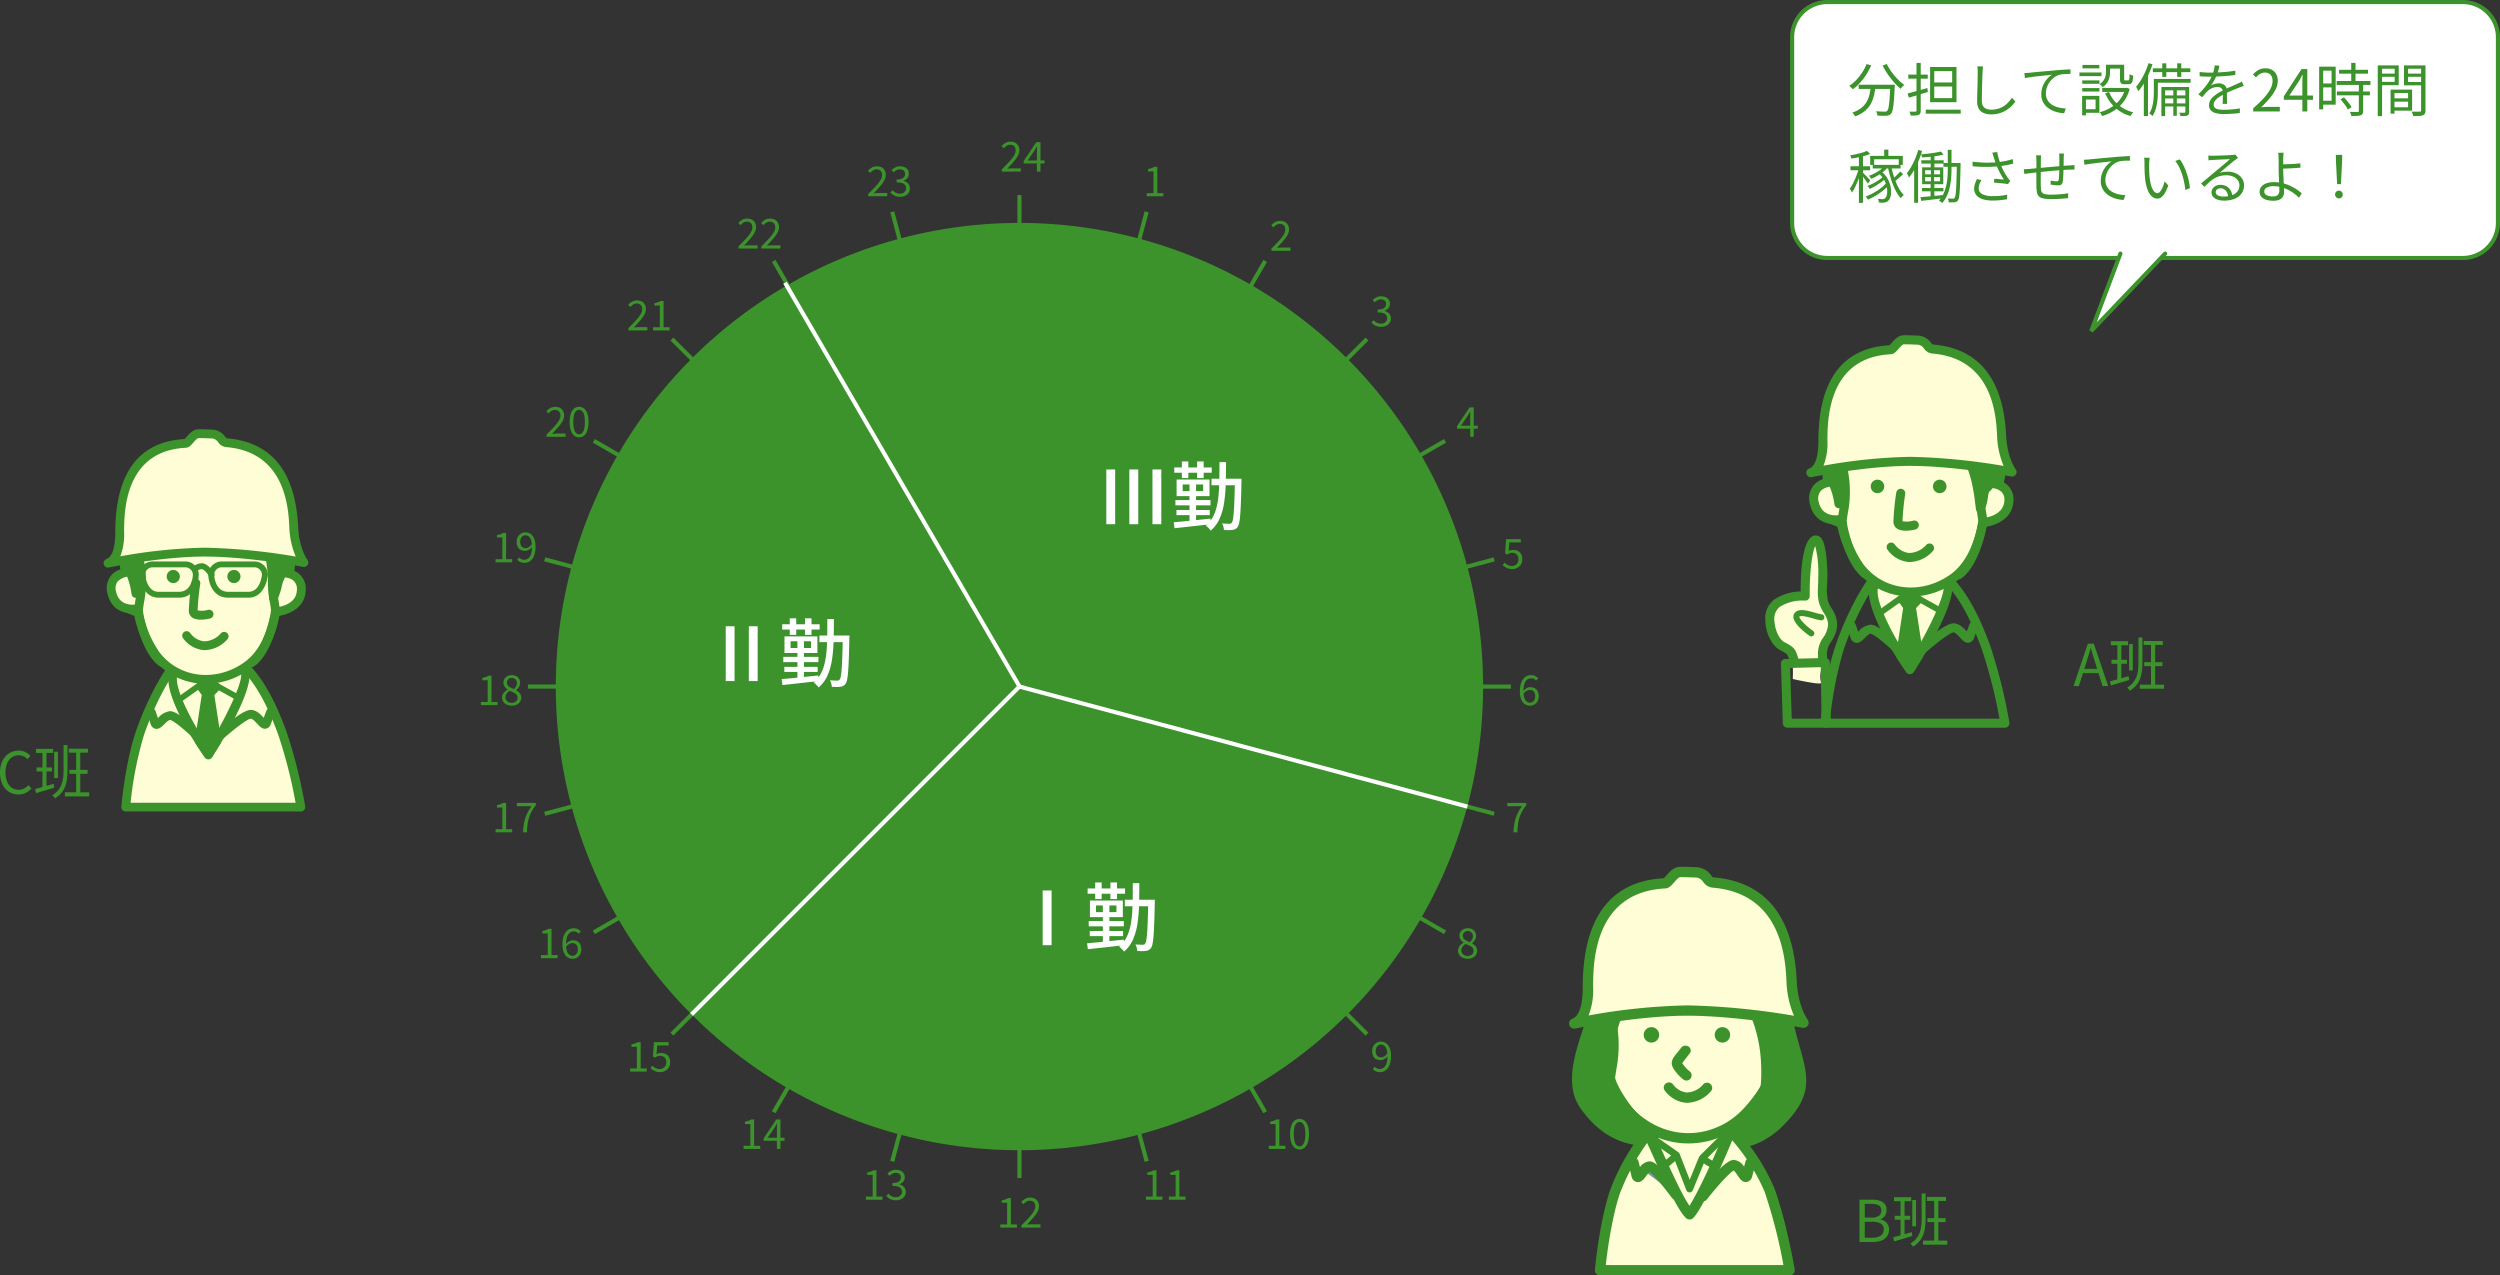
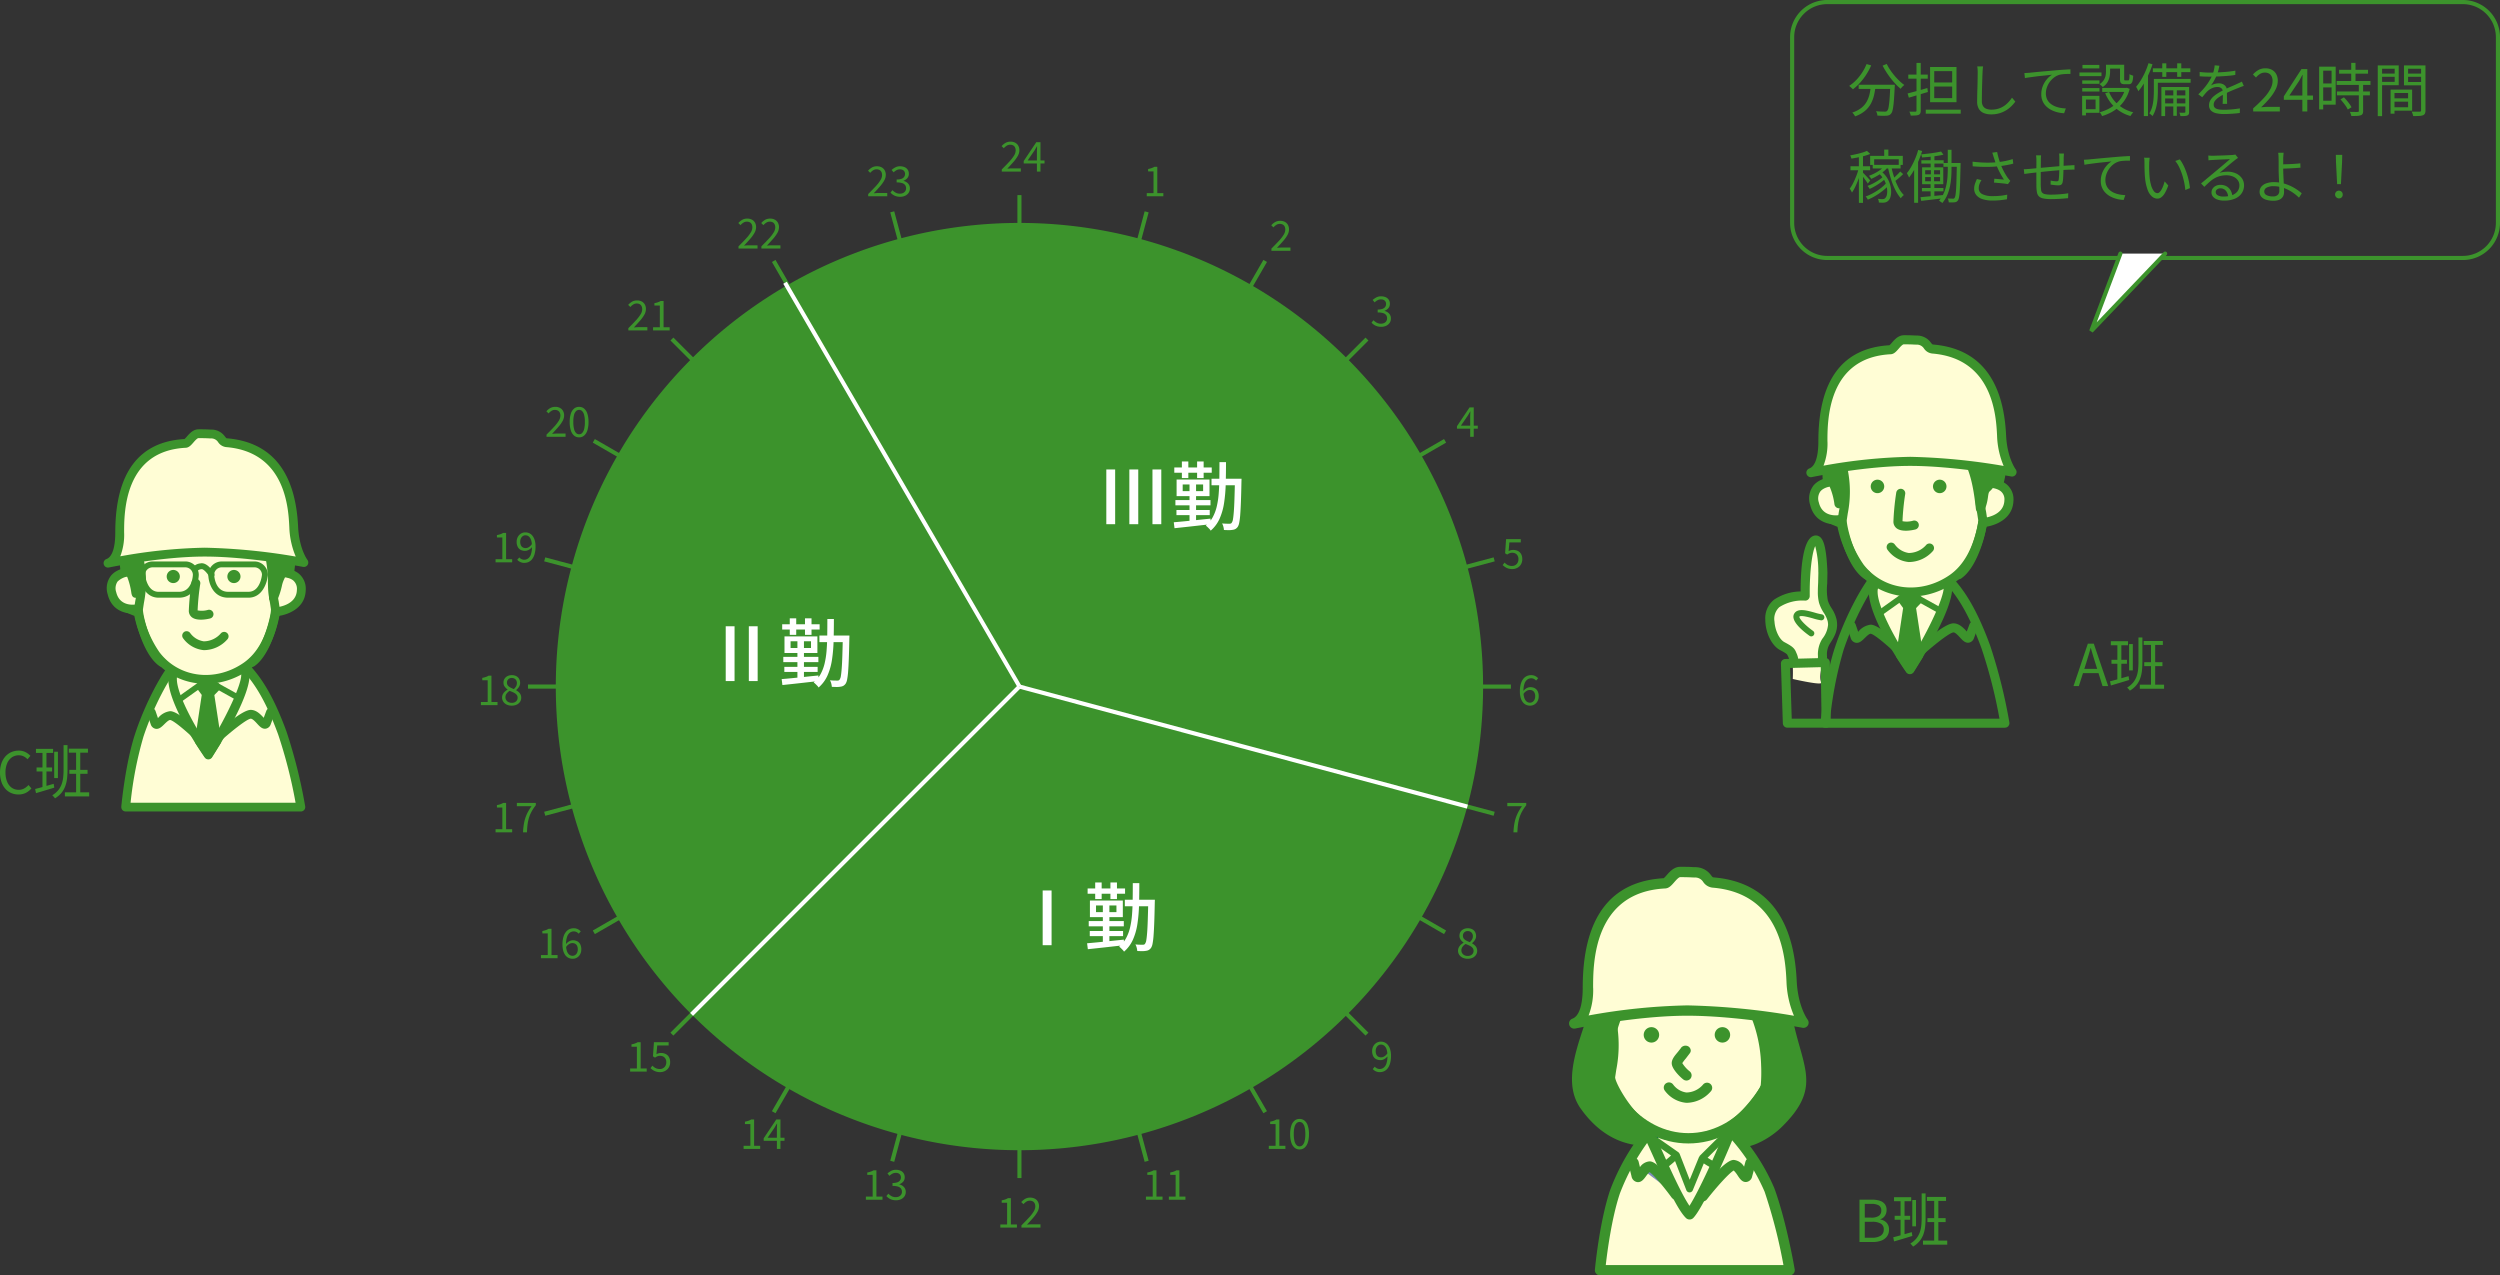
<svg xmlns="http://www.w3.org/2000/svg" width="605.696" height="308.996" viewBox="0 0 605.696 308.996">
  <rect x="0" y="0" width="605.696" height="308.996" fill="#333333" stroke="none" />
  <g id="グループ_405529" data-name="グループ 405529" transform="translate(1878.696 3918)">
    <g id="パス_28932" data-name="パス 28932" transform="translate(-1445 -3918)">
-       <path id="パス_28996" data-name="パス 28996" d="M163,62.5H9A8.51,8.51,0,0,1,.5,54V9A8.51,8.51,0,0,1,9,.5H163A8.51,8.51,0,0,1,171.5,9V54A8.51,8.51,0,0,1,163,62.5Z" fill="#fff" />
      <path id="パス_28997" data-name="パス 28997" d="M9,1A8.009,8.009,0,0,0,1,9V54a8.009,8.009,0,0,0,8,8H163a8.009,8.009,0,0,0,8-8V9a8.009,8.009,0,0,0-8-8H9M9,0H163a9,9,0,0,1,9,9V54a9,9,0,0,1-9,9H9a9,9,0,0,1-9-9V9A9,9,0,0,1,9,0Z" fill="#3c932c" />
    </g>
    <path id="パス_28995" data-name="パス 28995" d="M-6.188.182A4.383,4.383,0,0,1-7.959-.175,4,4,0,0,1-9.38-1.218a4.892,4.892,0,0,1-.938-1.673,6.908,6.908,0,0,1-.336-2.233,6.779,6.779,0,0,1,.343-2.233A4.854,4.854,0,0,1-9.352-9.03,4.192,4.192,0,0,1-7.91-10.08a4.429,4.429,0,0,1,1.81-.364,3.427,3.427,0,0,1,1.652.385,4.357,4.357,0,0,1,1.162.875l-.7.84a3.359,3.359,0,0,0-.924-.7A2.537,2.537,0,0,0-6.09-9.31a2.9,2.9,0,0,0-1.694.5A3.293,3.293,0,0,0-8.918-7.371a5.487,5.487,0,0,0-.406,2.2,5.847,5.847,0,0,0,.392,2.247A3.281,3.281,0,0,0-7.826-1.463a2.834,2.834,0,0,0,1.694.511A2.751,2.751,0,0,0-4.823-1.26a3.891,3.891,0,0,0,1.071-.854l.714.826A4.4,4.4,0,0,1-4.41-.2,3.925,3.925,0,0,1-6.188.182Zm8.666-10.36h.9v6.384h-.9ZM6.02-10.92h4.634v.966H6.02ZM5.068-.336h5.88v.98H5.068ZM6.146-5.782h4.41v.952H6.146Zm1.638-4.774H8.792V.168H7.784ZM4.746-11.774H5.7v5.992a19.192,19.192,0,0,1-.105,2.044A8.2,8.2,0,0,1,5.18-1.883,5.581,5.581,0,0,1,4.27-.252,6.079,6.079,0,0,1,2.66,1.12,2.723,2.723,0,0,0,2.478.868,3.315,3.315,0,0,0,2.233.6,3.144,3.144,0,0,0,2,.378,5.623,5.623,0,0,0,3.458-.861a5.017,5.017,0,0,0,.826-1.463,7.092,7.092,0,0,0,.371-1.652,17.324,17.324,0,0,0,.091-1.806Zm-6.692.91H2.212v.98H-1.946Zm.154,4.508H1.96V-5.4H-1.792Zm-.35,5.208q.854-.21,2.051-.553t2.443-.693l.14.924L.175-.77Q-.98-.42-1.932-.14Zm1.778-9.3H.6V-1.39l-.966.21Z" transform="translate(-1868.041 -3725.697)" fill="#3c932c" />
    <path id="パス_28934" data-name="パス 28934" d="M-11.2,0l3.472-10.262h1.442L-2.8,0H-4.172L-5.964-5.74q-.28-.882-.532-1.729T-7-9.212h-.056q-.238.9-.5,1.743T-8.078-5.74L-9.9,0Zm1.806-3.136V-4.158h4.732v1.022ZM2.268-10.178h.9v6.384h-.9ZM5.81-10.92h4.634v.966H5.81ZM4.858-.336h5.88v.98H4.858ZM5.936-5.782h4.41v.952H5.936Zm1.638-4.774H8.582V.168H7.574ZM4.536-11.774h.952v5.992a19.192,19.192,0,0,1-.105,2.044A8.2,8.2,0,0,1,4.97-1.883,5.581,5.581,0,0,1,4.06-.252,6.079,6.079,0,0,1,2.45,1.12,2.723,2.723,0,0,0,2.268.868,3.315,3.315,0,0,0,2.023.6Q1.89.462,1.792.378A5.623,5.623,0,0,0,3.248-.861a5.017,5.017,0,0,0,.826-1.463,7.092,7.092,0,0,0,.371-1.652,17.324,17.324,0,0,0,.091-1.806Zm-6.692.91H2v.98H-2.156ZM-2-6.356H1.75V-5.4H-2Zm-.35,5.208Q-1.5-1.358-.3-1.7t2.443-.693l.14.924-2.317.7q-1.155.35-2.107.63Zm1.778-9.3H.392V-1.39l-.966.21Z" transform="translate(-1365.129 -3751.785)" fill="#3c932c" />
    <path id="パス_28936" data-name="パス 28936" d="M2.618,9.532H10.64v1.022H2.618Zm7.658,0h1.092v.315a1.007,1.007,0,0,1-.014.189q-.084,1.638-.161,2.779t-.182,1.9a8.825,8.825,0,0,1-.231,1.19,1.465,1.465,0,0,1-.322.63A1.171,1.171,0,0,1,10,16.9a2.009,2.009,0,0,1-.616.133q-.35.028-.959.021T7.158,17a2.271,2.271,0,0,0-.1-.532,1.9,1.9,0,0,0-.245-.518q.686.056,1.274.077t.84.021a1.238,1.238,0,0,0,.35-.042.557.557,0,0,0,.238-.14,1.678,1.678,0,0,0,.343-.847,17.628,17.628,0,0,0,.238-1.932q.1-1.281.189-3.353ZM4.536,4.52l1.12.322A16.349,16.349,0,0,1,4.445,7.1,14.7,14.7,0,0,1,2.933,9.07a12.922,12.922,0,0,1-1.7,1.568,3.537,3.537,0,0,0-.266-.266Q.8,10.218.623,10.064t-.3-.252A9.944,9.944,0,0,0,2.016,8.4,12.182,12.182,0,0,0,3.458,6.585,11.914,11.914,0,0,0,4.536,4.52Zm4.886-.028a11.818,11.818,0,0,0,.826,1.435,15.547,15.547,0,0,0,1.064,1.414A16.138,16.138,0,0,0,12.495,8.6a10.594,10.594,0,0,0,1.183.987q-.14.112-.315.273a4.256,4.256,0,0,0-.322.329,2.679,2.679,0,0,0-.245.322A12.286,12.286,0,0,1,11.606,9.4Q11,8.762,10.423,8.02T9.331,6.48Q8.82,5.68,8.414,4.9ZM5.572,9.826H6.706a17.515,17.515,0,0,1-.364,2.24,8.268,8.268,0,0,1-.77,2.058,6.09,6.09,0,0,1-1.435,1.75A7.645,7.645,0,0,1,1.75,17.19a3.494,3.494,0,0,0-.182-.315,3.432,3.432,0,0,0-.245-.336,2.468,2.468,0,0,0-.259-.273,6.821,6.821,0,0,0,2.219-1.141,5.2,5.2,0,0,0,1.309-1.547,6.9,6.9,0,0,0,.672-1.806,16.576,16.576,0,0,0,.308-1.946Zm8.9,1.82q.616-.154,1.393-.364t1.652-.455q.875-.245,1.743-.5l.126.966q-1.2.35-2.422.721t-2.184.651Zm.168-4.578h4.718v.994H14.644ZM16.632,4.24h1.022V15.79a1.618,1.618,0,0,1-.112.672.752.752,0,0,1-.392.364,2.564,2.564,0,0,1-.742.147q-.462.035-1.176.035a2.6,2.6,0,0,0-.126-.476,5.278,5.278,0,0,0-.2-.49q.5.014.91.014h.532a.382.382,0,0,0,.217-.07.253.253,0,0,0,.063-.2Zm2.24,11.326h8.47v.98h-8.47Zm2.058-5.6V12.78h4.34V9.966Zm0-3.738V8.986h4.34V6.228Zm-1.008-.994h6.4V13.76h-6.4Zm12.838-.14q-.056.35-.084.707t-.042.707q-.028.588-.056,1.456T32.522,9.8q-.028.973-.042,1.939t-.014,1.736a2.271,2.271,0,0,0,.294,1.232,1.614,1.614,0,0,0,.812.658,3.349,3.349,0,0,0,1.19.2,5.664,5.664,0,0,0,1.722-.245,5.19,5.19,0,0,0,1.372-.658,6.068,6.068,0,0,0,1.071-.931,10.445,10.445,0,0,0,.847-1.064l.8.952a9.4,9.4,0,0,1-.889,1.043,7.115,7.115,0,0,1-1.239,1,6.759,6.759,0,0,1-1.645.756,6.885,6.885,0,0,1-2.079.294,4.721,4.721,0,0,1-1.764-.308,2.475,2.475,0,0,1-1.2-.994,3.367,3.367,0,0,1-.434-1.82q0-.63.014-1.393t.042-1.575q.028-.812.042-1.589T31.444,7.6q.014-.658.014-1.092,0-.392-.028-.756a6.6,6.6,0,0,0-.084-.672ZM42.77,6.7q.406-.014.728-.035l.518-.035q.336-.042.973-.105t1.463-.14q.826-.077,1.778-.161l1.918-.168q.77-.07,1.456-.119t1.274-.084q.588-.035,1.05-.049v1.12q-.392-.014-.9,0t-.994.063a4.422,4.422,0,0,0-.854.161,4.078,4.078,0,0,0-1.337.721,5.149,5.149,0,0,0-1.652,2.408,4.254,4.254,0,0,0-.217,1.3,3.408,3.408,0,0,0,.28,1.435,3.011,3.011,0,0,0,.763,1.029,4.163,4.163,0,0,0,1.106.686,6.153,6.153,0,0,0,1.309.392,9.8,9.8,0,0,0,1.372.154l-.4,1.161a7.95,7.95,0,0,1-1.561-.217,6.981,6.981,0,0,1-1.505-.546,5.043,5.043,0,0,1-1.274-.9,3.943,3.943,0,0,1-1.2-2.94,5.242,5.242,0,0,1,.385-2.023,5.988,5.988,0,0,1,.987-1.631A5.028,5.028,0,0,1,49.476,7.1q-.448.056-1.106.126t-1.421.147q-.763.077-1.519.175t-1.421.189q-.665.091-1.113.189ZM62.538,4.688h.994V6.4a6.2,6.2,0,0,1-.14,1.26,4.177,4.177,0,0,1-.518,1.3,3.642,3.642,0,0,1-1.134,1.134,1.218,1.218,0,0,0-.217-.245l-.294-.266a1.226,1.226,0,0,0-.259-.189,3.508,3.508,0,0,0,1.008-.959,3.033,3.033,0,0,0,.448-1.043,4.961,4.961,0,0,0,.112-1.022Zm3.4,0h1.008v3.43a.575.575,0,0,0,.049.3q.049.063.217.063h.714a.2.2,0,0,0,.175-.1,1.151,1.151,0,0,0,.1-.427q.035-.329.035-1a1.461,1.461,0,0,0,.42.224,4.7,4.7,0,0,0,.476.154,6.542,6.542,0,0,1-.161,1.274,1.167,1.167,0,0,1-.336.623.922.922,0,0,1-.6.175h-.98a1.669,1.669,0,0,1-.679-.112.64.64,0,0,1-.343-.385,2.4,2.4,0,0,1-.1-.777Zm-2.646,6.594a7.715,7.715,0,0,0,2.233,3.108,8.873,8.873,0,0,0,3.633,1.82,2.032,2.032,0,0,0-.245.266q-.133.168-.252.336t-.2.294a9.191,9.191,0,0,1-3.717-2.051,9.576,9.576,0,0,1-2.387-3.465Zm3.92-.98h.2l.182-.042.686.266a8.791,8.791,0,0,1-2.576,4.34,9.185,9.185,0,0,1-1.925,1.365,11.53,11.53,0,0,1-2.2.889,1.6,1.6,0,0,0-.14-.315q-.1-.175-.21-.343A1.339,1.339,0,0,0,61,16.2a10.577,10.577,0,0,0,2.044-.77,9.037,9.037,0,0,0,1.813-1.2,7.351,7.351,0,0,0,1.435-1.645,7.636,7.636,0,0,0,.924-2.1Zm-5.586,0H67.62v.966H61.628Zm1.33-5.614h3.5v.938h-3.5ZM56.784,8.482h4.172v.826H56.784ZM56.84,4.73h4.088v.84H56.84Zm-.056,5.614h4.172v.84H56.784Zm-.672-3.78h5.334v.882H56.112Zm1.162,5.67h3.668v4.088H57.274v-.868h2.744V13.116H57.274Zm-.518,0h.924v4.732h-.924ZM76.174,4.352h.98V7.628h-.98Zm3.612,0h.994V7.628h-.994Zm-.938,6.02H79.7V17.05h-.854ZM73.892,5.556h9.086V6.48H73.892Zm2.6,6.552h5.572v.742H76.5Zm0,1.946h5.572V14.8H76.5ZM74.6,8.118h8.442v.924H74.606Zm-.462,0h.966v3.024q0,.658-.042,1.435a13.477,13.477,0,0,1-.182,1.582,10.2,10.2,0,0,1-.4,1.561,6.663,6.663,0,0,1-.665,1.4,2.16,2.16,0,0,0-.231-.224q-.147-.126-.294-.245a1.486,1.486,0,0,0-.259-.175,5.846,5.846,0,0,0,.735-1.736,11.373,11.373,0,0,0,.3-1.876q.07-.938.07-1.736Zm1.82,1.96h6.23v.812H76.87v6.23h-.91Zm5.81,0h.91V16.1a1.481,1.481,0,0,1-.084.553.607.607,0,0,1-.322.315,2,2,0,0,1-.665.14q-.413.028-1.043.014a1.863,1.863,0,0,0-.091-.406,2.53,2.53,0,0,0-.175-.42q.448.014.8.014t.462-.014a.186.186,0,0,0,.21-.21ZM72.842,4.31l.966.266a22.655,22.655,0,0,1-.931,2.408,22.582,22.582,0,0,1-1.169,2.247,13.224,13.224,0,0,1-1.33,1.869,2.943,2.943,0,0,0-.14-.329q-.1-.2-.21-.406a2.82,2.82,0,0,0-.2-.329A12.323,12.323,0,0,0,71.008,8.4a17.331,17.331,0,0,0,1.029-1.967,19.29,19.29,0,0,0,.805-2.123ZM71.708,7.74l.98-.966.028.028V17.12H71.708ZM90.02,4.926q-.084.42-.217.987a8.55,8.55,0,0,1-.427,1.281,11.676,11.676,0,0,1-.623,1.3,9.619,9.619,0,0,1-.791,1.218,3,3,0,0,1,.6-.287,3.865,3.865,0,0,1,.693-.175,4.231,4.231,0,0,1,.651-.056,2.105,2.105,0,0,1,1.372.455,1.605,1.605,0,0,1,.56,1.323v.679q0,.413.007.868t.021.889q.014.434.014.756H90.8q.014-.28.028-.658t.021-.8q.007-.42,0-.8t-.007-.644a1.07,1.07,0,0,0-.371-.9,1.476,1.476,0,0,0-.931-.287,3.124,3.124,0,0,0-1.3.287,4.014,4.014,0,0,0-1.113.735,7.115,7.115,0,0,0-.609.665q-.3.371-.665.791l-.952-.7a18.959,18.959,0,0,0,1.68-1.834A13.215,13.215,0,0,0,87.678,8.43a11.151,11.151,0,0,0,.662-1.32,9.313,9.313,0,0,0,.36-1.183,6.373,6.373,0,0,0,.168-1.1ZM85.232,6.438q.56.07,1.218.112t1.148.042q.938,0,2.016-.049T91.791,6.4q1.1-.1,2.093-.28L93.87,7.152q-.728.126-1.554.2t-1.68.126q-.854.049-1.645.07t-1.463.021q-.294,0-.679-.007t-.805-.028q-.42-.021-.812-.049Zm10.7,3.388a3.676,3.676,0,0,0-.4.119q-.217.077-.434.161t-.413.168q-.728.28-1.694.686t-1.974.938a8.857,8.857,0,0,0-1.232.735,3.852,3.852,0,0,0-.84.8,1.478,1.478,0,0,0-.308.9,1.069,1.069,0,0,0,.189.658,1.174,1.174,0,0,0,.539.385,3.057,3.057,0,0,0,.8.175q.455.042,1,.042.812,0,1.855-.091t1.967-.245l-.028,1.12q-.532.07-1.2.126t-1.344.091q-.679.035-1.3.035a8.37,8.37,0,0,1-1.813-.182A2.725,2.725,0,0,1,88,15.8a1.721,1.721,0,0,1-.49-1.316,2.324,2.324,0,0,1,.294-1.155,3.627,3.627,0,0,1,.791-.959,8.233,8.233,0,0,1,1.1-.805,14.02,14.02,0,0,1,1.232-.679q.672-.364,1.267-.63t1.127-.49q.532-.224.994-.448l.588-.266q.28-.126.56-.28ZM98.2,16v-.756a31.75,31.75,0,0,0,2.653-2.576A10.229,10.229,0,0,0,102.4,10.5a4.206,4.206,0,0,0,.5-1.883,2.586,2.586,0,0,0-.2-1.05,1.566,1.566,0,0,0-.623-.721,2,2,0,0,0-1.064-.259,2.169,2.169,0,0,0-1.169.336,3.86,3.86,0,0,0-.959.854l-.742-.728a5.345,5.345,0,0,1,1.33-1.092,3.371,3.371,0,0,1,1.694-.406,3.213,3.213,0,0,1,1.589.371,2.609,2.609,0,0,1,1.036,1.05,3.263,3.263,0,0,1,.371,1.589,4.708,4.708,0,0,1-.511,2.072,10.677,10.677,0,0,1-1.414,2.135,25.354,25.354,0,0,1-2.107,2.219q.406-.028.847-.063t.833-.035h2.842V16Zm11.914,0V9q0-.378.028-.924t.042-.938h-.056q-.2.364-.4.749t-.427.763l-2.338,3.5h5.726v1.022H105.63v-.84l4.27-6.594h1.414V16Zm8.9-10.094h7.014v.938h-7.014Zm-.588,2.716h8.19v.952h-8.19Zm.07,2.534h7.98v.938H118.5Zm3.458-6.93h1.036V9.21h-1.036ZM123.8,9.42h1.036v6.454a1.544,1.544,0,0,1-.126.693.751.751,0,0,1-.448.357,3,3,0,0,1-.882.154q-.546.028-1.4.028a2.417,2.417,0,0,0-.133-.5,3.938,3.938,0,0,0-.217-.5q.644.014,1.176.021t.7-.007a.355.355,0,0,0,.231-.056.275.275,0,0,0,.063-.21Zm-4.452,3.654.84-.49q.35.35.714.784t.665.854a4.384,4.384,0,0,1,.455.77l-.9.546a5.12,5.12,0,0,0-.441-.777q-.287-.427-.637-.868t-.694-.819Zm-4.66-7.924h3.5v9.212h-3.5V13.41h2.506V6.116h-2.506Zm.042,4.074h2.926v.952H114.73Zm-.546-4.074h.98V15.51h-.98Zm17.808,7.672h4.242v.812h-4.242Zm-.056-2.114h4.774v5.11h-4.774v-.826h3.794V11.534h-3.794Zm-.448,0h.952v5.824h-.952ZM128.9,6.83h3.892V7.6H128.9Zm6.454,0h3.976V7.6h-3.976Zm3.528-1.988h1.064V15.734a1.826,1.826,0,0,1-.133.77.854.854,0,0,1-.483.42,2.8,2.8,0,0,1-.917.168q-.581.028-1.449.028-.028-.154-.084-.35t-.133-.392a3.47,3.47,0,0,0-.147-.336q.42.014.819.014h1.141a.4.4,0,0,0,.252-.084.354.354,0,0,0,.07-.252Zm-9.9,0h4.48v4.8h-4.48v-.8h3.5V5.654h-3.5Zm10.43,0v.812H135.73V8.86h3.682v.812h-4.676V4.842Zm-11.032,0h1.05V17.134h-1.05ZM8.806,25.24H9.814v1.946H8.806ZM6.02,28.95h6.748v.868H6.02ZM5.4,26.766h7.91v2.2h-.98V27.592H6.37v1.372H5.4ZM8.9,29.16l.812.294A6.109,6.109,0,0,1,8.6,30.588a12.524,12.524,0,0,1-1.435.98,14.685,14.685,0,0,1-1.491.77q-.056-.084-.154-.224t-.21-.287A1.514,1.514,0,0,0,5.1,31.6a12.229,12.229,0,0,0,1.442-.637,10.366,10.366,0,0,0,1.337-.826A5.162,5.162,0,0,0,8.9,29.16ZM7.392,30.966l.714-.42A5.809,5.809,0,0,1,9.45,32a6.5,6.5,0,0,1,.77,1.673,6.3,6.3,0,0,1,.266,1.659,4.485,4.485,0,0,1-.175,1.407,1.93,1.93,0,0,1-.525.9A1.546,1.546,0,0,1,9.2,38a2.58,2.58,0,0,1-.707.112q-.2,0-.448-.014l-.532-.028a2.142,2.142,0,0,0-.056-.441,1.368,1.368,0,0,0-.182-.455q.308.028.574.049t.462.021a1.7,1.7,0,0,0,.427-.049.649.649,0,0,0,.343-.245,1.34,1.34,0,0,0,.357-.707A4.061,4.061,0,0,0,9.527,35.1a5.857,5.857,0,0,0-.259-1.4,5.759,5.759,0,0,0-.686-1.449,5.329,5.329,0,0,0-1.19-1.285Zm3.122-1.652a22.386,22.386,0,0,0,.728,2.716,16.2,16.2,0,0,0,1.036,2.436,7.26,7.26,0,0,0,1.288,1.792,2.526,2.526,0,0,0-.392.35,4.158,4.158,0,0,0-.35.42,9.539,9.539,0,0,1-1.316-2,17.2,17.2,0,0,1-1.05-2.618Q10.01,30.98,9.7,29.5Zm2.17,1.246.714.616q-.5.5-1.1,1.008t-1.1.868l-.546-.532q.322-.252.693-.6t.728-.707Q12.432,30.854,12.684,30.56ZM8.708,31.638l.63.42a9.493,9.493,0,0,1-1.162.994,17.108,17.108,0,0,1-1.456.966,14.478,14.478,0,0,1-1.442.756,3.065,3.065,0,0,0-.231-.378,2.092,2.092,0,0,0-.3-.35,11.376,11.376,0,0,0,1.428-.63A12.731,12.731,0,0,0,7.6,32.555a7.585,7.585,0,0,0,1.108-.917Zm.672,1.6.672.462A10.128,10.128,0,0,1,8.61,35.1a16.066,16.066,0,0,1-1.855,1.3,13.565,13.565,0,0,1-1.925.973,2.447,2.447,0,0,0-.224-.4A2,2,0,0,0,4.3,36.6,10.494,10.494,0,0,0,5.719,36q.721-.371,1.414-.819a11.869,11.869,0,0,0,1.274-.945,6.943,6.943,0,0,0,.973-1Zm-6.706-6.79h.994v11.7H2.674ZM.63,29.286H5.39v.966H.63Zm2.044.378.644.252q-.182.728-.427,1.526t-.56,1.582q-.315.784-.651,1.463a8.512,8.512,0,0,1-.686,1.169,3.968,3.968,0,0,0-.245-.49q-.161-.28-.287-.462a9.206,9.206,0,0,0,.861-1.428,18.782,18.782,0,0,0,.784-1.806,16.148,16.148,0,0,0,.567-1.806ZM4.62,25.548l.8.742a12,12,0,0,1-1.372.469q-.77.217-1.589.378T.87,27.424a3.306,3.306,0,0,0-.133-.4,2.566,2.566,0,0,0-.175-.371q.728-.14,1.484-.308t1.435-.371a7.715,7.715,0,0,0,1.139-.426ZM3.612,30.8l.371.371q.259.259.553.574t.539.588q.245.273.343.385l-.588.756a5.649,5.649,0,0,0-.336-.511L4.018,32.3q-.252-.343-.483-.644T3.15,31.19Zm16.45-4.354h.91v3.5h-.91ZM17.808,27.83h5.4v.812h-5.4Zm5.348.658H26.74v.924H23.156ZM17.948,34.55h5.208v.812H17.948Zm4.634-8.834.574.756q-.686.168-1.568.3T19.775,27q-.931.091-1.785.147a2.46,2.46,0,0,0-.1-.371q-.077-.217-.147-.371.826-.084,1.722-.189t1.715-.238Q21.994,25.842,22.582,25.716ZM17.6,36.776q.714-.07,1.617-.154t1.918-.182l2.037-.2.014.784q-1.442.182-2.87.35t-2.548.294Zm8.8-8.288h.91v.5q-.056,2.254-.1,3.794T27.1,35.3a12.871,12.871,0,0,1-.161,1.484,2.031,2.031,0,0,1-.252.735,1.08,1.08,0,0,1-.357.357,1.208,1.208,0,0,1-.469.133q-.252.028-.63.035t-.784-.021a2.941,2.941,0,0,0-.077-.476,1.733,1.733,0,0,0-.175-.462q.406.028.749.035t.511.007a.48.48,0,0,0,.238-.028.423.423,0,0,0,.182-.182,1.889,1.889,0,0,0,.2-.651q.084-.483.147-1.428t.1-2.443q.042-1.5.084-3.668ZM18.732,31.9v1.022h3.612V31.9Zm0-1.666v1.008h3.612v-1Zm-.742-.7h5.124v4.1H17.99Zm2.128.294h.77V33.36h.07v3.472h-.91V33.36h.07ZM24.206,25.3h.91v4.536q0,1.008-.077,2.107a16.915,16.915,0,0,1-.3,2.2,10.8,10.8,0,0,1-.672,2.135,7.737,7.737,0,0,1-1.19,1.918,1.2,1.2,0,0,0-.224-.2q-.14-.1-.287-.2a3.154,3.154,0,0,0-.273-.168,7.189,7.189,0,0,0,1.134-1.813,10.514,10.514,0,0,0,.637-2,14.142,14.142,0,0,0,.28-2.044q.063-1.015.063-1.939Zm-7.154.028L18,25.58a25.021,25.021,0,0,1-.861,2.373,21.432,21.432,0,0,1-1.085,2.226,13.366,13.366,0,0,1-1.246,1.855,1.669,1.669,0,0,0-.119-.322q-.091-.2-.2-.406a2.043,2.043,0,0,0-.2-.336,11.119,11.119,0,0,0,1.085-1.61,19.18,19.18,0,0,0,.945-1.939,17.1,17.1,0,0,0,.729-2.1Zm-.994,3.4.942-.94.014.014V38.134h-.952Zm19.278-1.652-.161-.518q-.091-.294-.189-.574l1.19-.154q.07.406.2.917t.294,1.036q.168.525.336.973a12.65,12.65,0,0,0,.812,1.813,15.521,15.521,0,0,0,.924,1.519q.154.2.308.378l.308.364-.574.784q-.252-.056-.665-.112t-.9-.1q-.483-.049-.959-.091t-.854-.07l.084-.938q.392.028.833.07t.84.077q.4.035.651.063-.294-.448-.63-1.029t-.651-1.232q-.315-.651-.553-1.281t-.38-1.1q-.152-.472-.264-.8Zm-5.124,1.092q1.176.14,2.275.2t2.086.028q.987-.028,1.785-.112.56-.07,1.183-.168t1.239-.252q.616-.154,1.162-.322l.126,1.092a9.588,9.588,0,0,1-1.078.266q-.588.112-1.176.21t-1.106.154a28.124,28.124,0,0,1-2.975.168q-1.645.014-3.493-.14Zm2.156,4.466a5.7,5.7,0,0,0-.483.973,2.761,2.761,0,0,0-.175.973,1.539,1.539,0,0,0,.868,1.456A5.325,5.325,0,0,0,35,36.51a16.458,16.458,0,0,0,1.981-.084,14.019,14.019,0,0,0,1.631-.266l-.056,1.12q-.644.112-1.54.21a19.291,19.291,0,0,1-2.072.1,7.613,7.613,0,0,1-2.3-.336,3.221,3.221,0,0,1-1.5-.959A2.4,2.4,0,0,1,30.6,34.7a3.588,3.588,0,0,1,.189-1.141,10.374,10.374,0,0,1,.483-1.183ZM52.36,26.206q-.014.112-.028.294t-.021.371q-.007.189-.021.343,0,.434-.007.9T52.269,29q-.007.427-.021.791-.014.532-.035,1.169t-.056,1.211a5.9,5.9,0,0,1-.119.938.972.972,0,0,1-.343.63,1.307,1.307,0,0,1-.735.168q-.252,0-.616-.035t-.7-.077q-.336-.042-.532-.084l.028-.966a7.411,7.411,0,0,0,.763.133,5.5,5.5,0,0,0,.637.049.794.794,0,0,0,.385-.07.387.387,0,0,0,.147-.308,5.667,5.667,0,0,0,.084-.735q.028-.455.049-.994t.035-1.029V27.256q0-.154-.007-.35t-.021-.385a2.257,2.257,0,0,0-.042-.315Zm-5.544.434q-.028.252-.042.532t-.014.6q0,.448-.007,1.141t-.014,1.47q-.007.777-.007,1.519v1.33q0,.588.014.882.028.56.077.952a1.088,1.088,0,0,0,.273.63,1.4,1.4,0,0,0,.728.35,6.883,6.883,0,0,0,1.414.112q.756,0,1.54-.049t1.477-.126q.693-.077,1.141-.161l-.042,1.19q-.462.042-1.148.1t-1.442.091q-.756.035-1.47.035a9.573,9.573,0,0,1-1.932-.154,2.137,2.137,0,0,1-1.064-.5,1.741,1.741,0,0,1-.469-.917,8.434,8.434,0,0,1-.147-1.4q0-.294-.007-.833t-.007-1.218V30.84q0-.7.007-1.33t.007-1.078v-.6q0-.322-.021-.595t-.063-.6ZM42.63,30q.336,0,.707-.028l.749-.056q.462-.042,1.316-.126t1.939-.182l2.247-.2q1.162-.1,2.261-.2t1.967-.133q.266-.028.553-.042l.539-.028V30.1a1.96,1.96,0,0,0-.3-.007q-.189.007-.406.007h-.4q-.56.014-1.358.063t-1.729.126q-.931.077-1.9.168t-1.862.189l-1.617.175q-.721.077-1.169.133l-.469.063-.511.07q-.252.035-.434.063Zm14.56-2.3q.406-.014.728-.035l.518-.035q.336-.042.973-.1t1.463-.14q.826-.077,1.778-.161l1.918-.168q.77-.07,1.456-.119t1.274-.084q.588-.035,1.05-.049v1.12q-.392-.014-.9,0t-.994.063a4.422,4.422,0,0,0-.854.161,4.078,4.078,0,0,0-1.337.721,5.149,5.149,0,0,0-1.652,2.408,4.254,4.254,0,0,0-.217,1.3,3.408,3.408,0,0,0,.28,1.435,3.011,3.011,0,0,0,.763,1.029,4.163,4.163,0,0,0,1.106.686,6.153,6.153,0,0,0,1.309.392,9.8,9.8,0,0,0,1.372.154l-.406,1.162a7.95,7.95,0,0,1-1.561-.217,6.981,6.981,0,0,1-1.505-.546,5.043,5.043,0,0,1-1.274-.9,3.943,3.943,0,0,1-1.2-2.94,5.242,5.242,0,0,1,.385-2.023,5.988,5.988,0,0,1,.987-1.631A5.028,5.028,0,0,1,63.9,28.1q-.448.056-1.106.126t-1.421.147q-.763.077-1.519.175t-1.421.189q-.665.091-1.113.189Zm15.932-.476q-.028.168-.049.42l-.042.5q-.021.252-.021.434-.01.442-.01.995t.028,1.148q.021.595.077,1.183a10.519,10.519,0,0,0,.378,2.037,4.181,4.181,0,0,0,.651,1.365,1.1,1.1,0,0,0,.875.49.746.746,0,0,0,.518-.245,2.862,2.862,0,0,0,.483-.658,6.539,6.539,0,0,0,.42-.924,9.3,9.3,0,0,0,.315-1.029l.882.994a10.045,10.045,0,0,1-.847,1.883,3.336,3.336,0,0,1-.868,1,1.58,1.58,0,0,1-.917.308,2.044,2.044,0,0,1-1.274-.483,3.782,3.782,0,0,1-1.064-1.568,10.812,10.812,0,0,1-.644-2.891q-.07-.616-.1-1.33T71.869,29.5q-.007-.644-.007-1.05,0-.238-.014-.616a2.783,2.783,0,0,0-.084-.63Zm7.294.392a7.523,7.523,0,0,1,.721,1.113,13.013,13.013,0,0,1,.63,1.358q.287.721.518,1.491a15.612,15.612,0,0,1,.378,1.533q.147.763.217,1.463l-1.12.462a16.128,16.128,0,0,0-.294-1.939,18.084,18.084,0,0,0-.518-1.918,13.812,13.812,0,0,0-.714-1.757A7.075,7.075,0,0,0,79.324,28Zm6.916-.938q.238.028.511.042t.483.014q.21,0,.693-.014l1.092-.035,1.218-.042q.609-.021,1.092-.049l.707-.042q.308-.028.476-.056t.28-.056l.644.812-.385.266a4.808,4.808,0,0,0-.4.308q-.266.2-.714.567t-.987.826q-.539.455-1.057.889l-.938.784a4.961,4.961,0,0,1,.987-.231,7.629,7.629,0,0,1,.959-.063,4.776,4.776,0,0,1,2.065.427A3.476,3.476,0,0,1,95.473,32.2a2.915,2.915,0,0,1,.511,1.694,3.331,3.331,0,0,1-.588,1.96,3.753,3.753,0,0,1-1.666,1.295,6.564,6.564,0,0,1-2.562.455,4.758,4.758,0,0,1-1.638-.252,2.416,2.416,0,0,1-1.057-.7,1.577,1.577,0,0,1-.371-1.036,1.646,1.646,0,0,1,.266-.9,1.9,1.9,0,0,1,.756-.672,2.446,2.446,0,0,1,1.134-.252,2.884,2.884,0,0,1,1.554.385,2.665,2.665,0,0,1,.952,1.008,3.176,3.176,0,0,1,.378,1.337l-1.008.168a2.437,2.437,0,0,0-.553-1.477,1.669,1.669,0,0,0-1.337-.581,1.211,1.211,0,0,0-.8.266.8.8,0,0,0-.322.63.891.891,0,0,0,.518.8,2.705,2.705,0,0,0,1.344.294,5.979,5.979,0,0,0,2.065-.322,2.889,2.889,0,0,0,1.344-.938,2.378,2.378,0,0,0,.469-1.484,2.013,2.013,0,0,0-.406-1.232,2.741,2.741,0,0,0-1.113-.861,3.936,3.936,0,0,0-1.617-.315,6.077,6.077,0,0,0-1.582.189,5.482,5.482,0,0,0-1.309.539,7.406,7.406,0,0,0-1.2.875q-.6.525-1.267,1.2l-.8-.826q.434-.35.959-.791t1.057-.882q.532-.441.987-.826t.763-.637q.294-.238.735-.609t.917-.777l.9-.77q.427-.364.693-.588-.224,0-.658.021t-.966.042q-.532.021-1.057.049l-.952.049q-.427.021-.651.035l-.462.028a3.676,3.676,0,0,0-.462.056Zm18.242-.672q-.014.14-.035.392t-.042.518q-.021.266-.021.476v2.562q0,.574.035,1.337t.07,1.561q.035.8.07,1.505t.035,1.155a2.378,2.378,0,0,1-.14.819,1.8,1.8,0,0,1-.441.679,2.075,2.075,0,0,1-.791.462,3.693,3.693,0,0,1-1.19.168,6.065,6.065,0,0,1-1.722-.224,2.563,2.563,0,0,1-1.2-.707,1.826,1.826,0,0,1-.441-1.281,1.9,1.9,0,0,1,.378-1.148,2.582,2.582,0,0,1,1.162-.833,5.379,5.379,0,0,1,1.988-.315,8.425,8.425,0,0,1,2.009.238,10.349,10.349,0,0,1,1.834.63,11.1,11.1,0,0,1,1.582.875,11.374,11.374,0,0,1,1.253.959L109.3,36.9a9.48,9.48,0,0,0-1.2-1.029,10.271,10.271,0,0,0-1.477-.9,8.69,8.69,0,0,0-1.673-.63,7.018,7.018,0,0,0-1.8-.231,3.313,3.313,0,0,0-1.68.35,1.047,1.047,0,0,0-.588.924.977.977,0,0,0,.56.889,3.227,3.227,0,0,0,1.568.315,1.619,1.619,0,0,0,1.148-.357,1.426,1.426,0,0,0,.378-1.085q0-.392-.028-1.043t-.056-1.407q-.028-.756-.056-1.477t-.028-1.267V28.145q0-.455-.014-.749,0-.252-.014-.525t-.035-.5a1.66,1.66,0,0,0-.063-.357Zm-.714,2.814q.35,0,.924-.014t1.246-.042q.672-.028,1.344-.077t1.246-.119l.042,1.05q-.574.056-1.253.1t-1.351.077q-.672.035-1.253.049t-.945.014Zm13.678,4.788-.28-5.432-.028-1.652h1.54l-.028,1.652-.28,5.432ZM119,37.07a.878.878,0,0,1-.637-.252.927.927,0,1,1,1.533-.672.886.886,0,0,1-.9.924Z" transform="translate(-1431 -3907)" fill="#3c932c" />
    <path id="パス_28935" data-name="パス 28935" d="M-10.185,0V-10.262h3.038a6.076,6.076,0,0,1,1.841.252,2.558,2.558,0,0,1,1.239.8,2.225,2.225,0,0,1,.448,1.456,2.648,2.648,0,0,1-.175.959,2.175,2.175,0,0,1-.511.784,2.038,2.038,0,0,1-.812.483v.07a2.684,2.684,0,0,1,1.5.784A2.313,2.313,0,0,1-3.031-3.01a2.717,2.717,0,0,1-.5,1.673,3.01,3.01,0,0,1-1.372,1A5.622,5.622,0,0,1-6.923,0ZM-8.9-5.908h1.526a3.138,3.138,0,0,0,1.9-.448A1.477,1.477,0,0,0-4.9-7.588a1.378,1.378,0,0,0-.6-1.281A3.543,3.543,0,0,0-7.315-9.24H-8.9Zm0,4.872h1.792a3.708,3.708,0,0,0,2.058-.49A1.7,1.7,0,0,0-4.3-3.052a1.522,1.522,0,0,0-.728-1.407A4.024,4.024,0,0,0-7.1-4.9H-8.9ZM2.611-10.178h.9v6.384h-.9Zm3.542-.742h4.634v.966H6.153ZM5.2-.336h5.88v.98H5.2ZM6.279-5.782h4.41v.952H6.279Zm1.638-4.774H8.925V.168H7.917ZM4.879-11.774h.952v5.992a19.192,19.192,0,0,1-.105,2.044,8.2,8.2,0,0,1-.413,1.855A5.581,5.581,0,0,1,4.4-.252,6.079,6.079,0,0,1,2.793,1.12,2.723,2.723,0,0,0,2.611.868,3.315,3.315,0,0,0,2.366.6Q2.233.462,2.135.378A5.623,5.623,0,0,0,3.591-.861a5.017,5.017,0,0,0,.826-1.463,7.092,7.092,0,0,0,.371-1.652,17.324,17.324,0,0,0,.091-1.806Zm-6.692.91H2.345v.98H-1.813Zm.154,4.508H2.093V-5.4H-1.659Zm-.35,5.208q.854-.21,2.051-.553t2.443-.693l.14.924L.308-.77Q-.847-.42-1.8-.14Zm1.778-9.3H.735V-1.39l-.966.21Z" transform="translate(-1418 -3617.088)" fill="#3c932c" />
    <path id="パス_28962" data-name="パス 28962" d="M0,119.072V0" transform="translate(-1631.707 -3751.653)" fill="none" stroke="#2d2d2d" stroke-width="1" />
    <path id="パス_28963" data-name="パス 28963" d="M0,0V119.072" transform="translate(-1631.707 -3870.731)" fill="none" stroke="#2d2d2d" stroke-width="1" />
    <path id="パス_28957" data-name="パス 28957" d="M0,0,30.819,115.016" transform="translate(-1662.526 -3866.675)" fill="none" stroke="#3c932c" stroke-width="1" />
    <path id="パス_28943" data-name="パス 28943" d="M0,0,59.536,103.119" transform="translate(-1691.243 -3854.778)" fill="none" stroke="#3c932c" stroke-width="1" />
    <path id="パス_28938" data-name="パス 28938" d="M0,0,84.2,84.2" transform="translate(-1715.904 -3835.863)" fill="none" stroke="#3c932c" stroke-width="1" />
    <path id="パス_28939" data-name="パス 28939" d="M0,0,103.119,59.536" transform="translate(-1734.826 -3811.195)" fill="none" stroke="#3c932c" stroke-width="1" />
    <path id="パス_28944" data-name="パス 28944" d="M0,0,115.016,30.819" transform="translate(-1746.723 -3782.479)" fill="none" stroke="#3c932c" stroke-width="1" />
    <path id="パス_28945" data-name="パス 28945" d="M0,0H119.072" transform="translate(-1750.779 -3751.659)" fill="none" stroke="#3c932c" stroke-width="1" />
    <path id="パス_28946" data-name="パス 28946" d="M0,30.813,115.016,0" transform="translate(-1746.723 -3751.653)" fill="none" stroke="#3c932c" stroke-width="1" />
    <path id="パス_28947" data-name="パス 28947" d="M0,59.536,103.119,0" transform="translate(-1734.826 -3751.653)" fill="none" stroke="#3c932c" stroke-width="1" />
    <path id="パス_28948" data-name="パス 28948" d="M0,84.2,84.2,0" transform="translate(-1715.91 -3751.653)" fill="none" stroke="#3c932c" stroke-width="1" />
    <path id="パス_28949" data-name="パス 28949" d="M0,103.119,59.536,0" transform="translate(-1691.243 -3751.653)" fill="none" stroke="#3c932c" stroke-width="1" />
    <path id="パス_28958" data-name="パス 28958" d="M0,115.009,30.819,0" transform="translate(-1662.526 -3751.653)" fill="none" stroke="#3c932c" stroke-width="1" />
    <path id="パス_28964" data-name="パス 28964" d="M0,119.072V0" transform="translate(-1631.707 -3751.653)" fill="none" stroke="#3c932c" stroke-width="1" />
    <path id="パス_28965" data-name="パス 28965" d="M30.819,115.009,0,0" transform="translate(-1631.707 -3751.653)" fill="none" stroke="#3c932c" stroke-width="1" />
    <path id="パス_28966" data-name="パス 28966" d="M59.536,103.119,0,0" transform="translate(-1631.707 -3751.653)" fill="none" stroke="#3c932c" stroke-width="1" />
    <path id="パス_28967" data-name="パス 28967" d="M84.2,84.2,0,0" transform="translate(-1631.707 -3751.653)" fill="none" stroke="#3c932c" stroke-width="1" />
    <path id="パス_28968" data-name="パス 28968" d="M103.119,59.536,0,0" transform="translate(-1631.707 -3751.653)" fill="none" stroke="#3c932c" stroke-width="1" />
    <path id="パス_28969" data-name="パス 28969" d="M115.016,30.813,0,0" transform="translate(-1631.707 -3751.653)" fill="none" stroke="#3c932c" stroke-width="1" />
    <path id="パス_28970" data-name="パス 28970" d="M119.072,0H0" transform="translate(-1631.707 -3751.653)" fill="none" stroke="#3c932c" stroke-width="1" />
    <path id="パス_28971" data-name="パス 28971" d="M115.016,0,0,30.819" transform="translate(-1631.707 -3782.479)" fill="none" stroke="#3c932c" stroke-width="1" />
    <path id="パス_28972" data-name="パス 28972" d="M103.119,0,0,59.536" transform="translate(-1631.707 -3811.195)" fill="none" stroke="#3c932c" stroke-width="1" />
    <path id="パス_28973" data-name="パス 28973" d="M84.2,0,0,84.2" transform="translate(-1631.707 -3835.856)" fill="none" stroke="#3c932c" stroke-width="1" />
    <path id="パス_28974" data-name="パス 28974" d="M59.536,0,0,103.119" transform="translate(-1631.707 -3854.778)" fill="none" stroke="#3c932c" stroke-width="1" />
    <path id="パス_28975" data-name="パス 28975" d="M30.819,0,0,115.016" transform="translate(-1631.707 -3866.675)" fill="none" stroke="#3c932c" stroke-width="1" />
    <path id="パス_28976" data-name="パス 28976" d="M0,0V119.072" transform="translate(-1631.707 -3870.731)" fill="none" stroke="#3c932c" stroke-width="1" />
    <path id="パス_28937" data-name="パス 28937" d="M112.331,0A112.331,112.331,0,1,1,0,112.331,112.331,112.331,0,0,1,112.331,0Z" transform="translate(-1744.038 -3863.99)" fill="#3c932c" />
    <path id="パス_28983" data-name="パス 28983" d="M.88,0V-.76H2.52V-6.02H1.21V-6.6a5.563,5.563,0,0,0,.855-.22,3.7,3.7,0,0,0,.665-.31h.7V-.76H4.9V0Z" transform="translate(-1601.742 -3870.454)" fill="#3c932c" />
    <path id="パス_28986" data-name="パス 28986" d="M.44,0V-.54Q1.52-1.61,2.27-2.425a9.224,9.224,0,0,0,1.14-1.47A2.432,2.432,0,0,0,3.8-5.13a1.717,1.717,0,0,0-.145-.725,1.075,1.075,0,0,0-.445-.49,1.491,1.491,0,0,0-.76-.175,1.5,1.5,0,0,0-.835.25,3.176,3.176,0,0,0-.685.6L.4-6.18a3.723,3.723,0,0,1,.95-.79,2.408,2.408,0,0,1,1.21-.29A2.331,2.331,0,0,1,3.7-7a1.856,1.856,0,0,1,.74.73,2.2,2.2,0,0,1,.26,1.1,2.8,2.8,0,0,1-.38,1.36A8.365,8.365,0,0,1,3.28-2.365Q2.62-1.61,1.78-.72l.6-.045q.32-.025.6-.025H5.05V0Z" transform="translate(-1571.097 -3857.237)" fill="#3c932c" />
    <path id="パス_28987" data-name="パス 28987" d="M2.63.13a3.282,3.282,0,0,1-1-.14A2.862,2.862,0,0,1,.86-.38a3.223,3.223,0,0,1-.57-.5l.47-.59a3.53,3.53,0,0,0,.755.585A2.052,2.052,0,0,0,2.57-.63a1.779,1.779,0,0,0,.775-.16,1.249,1.249,0,0,0,.525-.455,1.255,1.255,0,0,0,.19-.7,1.289,1.289,0,0,0-.215-.745,1.382,1.382,0,0,0-.715-.49,4.208,4.208,0,0,0-1.35-.17v-.71a3.332,3.332,0,0,0,1.2-.175,1.285,1.285,0,0,0,.635-.48,1.227,1.227,0,0,0,.2-.675,1.069,1.069,0,0,0-.33-.825,1.289,1.289,0,0,0-.91-.3,1.729,1.729,0,0,0-.825.2,2.786,2.786,0,0,0-.7.525L.56-6.37a4.282,4.282,0,0,1,.915-.635A2.421,2.421,0,0,1,2.6-7.26a2.757,2.757,0,0,1,1.1.21,1.719,1.719,0,0,1,.76.615,1.694,1.694,0,0,1,.275.975,1.586,1.586,0,0,1-.36,1.07,2.192,2.192,0,0,1-.94.63v.04a2.433,2.433,0,0,1,.78.35,1.834,1.834,0,0,1,.56.605,1.705,1.705,0,0,1,.21.865A1.832,1.832,0,0,1,4.67-.81a2.1,2.1,0,0,1-.85.7A2.8,2.8,0,0,1,2.63.13Z" transform="translate(-1546.695 -3838.949)" fill="#3c932c" />
    <path id="パス_28989" data-name="パス 28989" d="M3.4,0V-4.79q0-.27.02-.675t.03-.685H3.41q-.14.25-.285.495l-.3.515L1.15-2.7H5.24v.73H.2v-.6L3.25-7.13H4.26V0Z" transform="translate(-1525.903 -3812.168)" fill="#3c932c" />
    <path id="パス_28991" data-name="パス 28991" d="M2.62.13a3.282,3.282,0,0,1-1-.14A2.972,2.972,0,0,1,.86-.37,4.4,4.4,0,0,1,.27-.84l.46-.6a3.868,3.868,0,0,0,.465.4,2.25,2.25,0,0,0,.585.3,2.272,2.272,0,0,0,.75.115,1.572,1.572,0,0,0,.785-.2,1.494,1.494,0,0,0,.565-.56,1.678,1.678,0,0,0,.21-.86,1.575,1.575,0,0,0-.415-1.165,1.493,1.493,0,0,0-1.1-.415,1.6,1.6,0,0,0-.63.115,3.83,3.83,0,0,0-.59.325L.86-3.7,1.1-7.13H4.66v.79H1.9L1.71-4.22a2.173,2.173,0,0,1,.5-.215,2.184,2.184,0,0,1,.6-.075,2.577,2.577,0,0,1,1.11.235,1.835,1.835,0,0,1,.8.73,2.409,2.409,0,0,1,.3,1.265A2.383,2.383,0,0,1,4.675-.97a2.272,2.272,0,0,1-.9.82A2.523,2.523,0,0,1,2.62.13Z" transform="translate(-1514.903 -3780.253)" fill="#3c932c" />
    <path id="パス_28993" data-name="パス 28993" d="M3,.13a2.288,2.288,0,0,1-.98-.21,2.1,2.1,0,0,1-.78-.64A3.2,3.2,0,0,1,.725-1.795,5.483,5.483,0,0,1,.54-3.3,6.589,6.589,0,0,1,.76-5.125a3.531,3.531,0,0,1,.6-1.23,2.3,2.3,0,0,1,.87-.69A2.512,2.512,0,0,1,3.25-7.26a2.17,2.17,0,0,1,1,.215,2.6,2.6,0,0,1,.72.535l-.51.57a1.485,1.485,0,0,0-.525-.41A1.485,1.485,0,0,0,3.29-6.5a1.608,1.608,0,0,0-.94.3,2.039,2.039,0,0,0-.69,1A5.612,5.612,0,0,0,1.4-3.3a5.011,5.011,0,0,0,.19,1.485A1.962,1.962,0,0,0,2.135-.9a1.256,1.256,0,0,0,.855.31,1.115,1.115,0,0,0,.645-.2,1.329,1.329,0,0,0,.45-.545,1.9,1.9,0,0,0,.165-.82,2,2,0,0,0-.15-.81,1.149,1.149,0,0,0-.445-.525A1.359,1.359,0,0,0,2.92-3.67a1.571,1.571,0,0,0-.76.23,2.4,2.4,0,0,0-.78.78l-.03-.72a2.9,2.9,0,0,1,.51-.52,2.158,2.158,0,0,1,.595-.335A1.762,1.762,0,0,1,3.06-4.35,2.265,2.265,0,0,1,4.14-4.1a1.665,1.665,0,0,1,.71.735A2.668,2.668,0,0,1,5.1-2.15a2.428,2.428,0,0,1-.285,1.2,2.08,2.08,0,0,1-.765.8A2.019,2.019,0,0,1,3,.13Z" transform="translate(-1511 -3747.166)" fill="#3c932c" />
    <path id="パス_28992" data-name="パス 28992" d="M1.98,0a18.155,18.155,0,0,1,.18-1.855,10.053,10.053,0,0,1,.375-1.6,9.421,9.421,0,0,1,.615-1.45,11.738,11.738,0,0,1,.9-1.435H.49v-.79H5.08v.56A11.323,11.323,0,0,0,4.05-5.02a8.015,8.015,0,0,0-.63,1.5A10.092,10.092,0,0,0,3.08-1.9q-.11.86-.15,1.9Z" transform="translate(-1514 -3716.34)" fill="#3c932c" />
    <path id="パス_28990" data-name="パス 28990" d="M2.8.13A2.8,2.8,0,0,1,1.59-.12,2.022,2.022,0,0,1,.76-.81a1.75,1.75,0,0,1-.3-1.01,1.745,1.745,0,0,1,.2-.835,2.294,2.294,0,0,1,.5-.64A3.473,3.473,0,0,1,1.8-3.75v-.04a2.946,2.946,0,0,1-.7-.685A1.594,1.594,0,0,1,.8-5.44a1.729,1.729,0,0,1,.265-.96,1.776,1.776,0,0,1,.72-.635A2.281,2.281,0,0,1,2.82-7.26a2.266,2.266,0,0,1,1.08.24,1.672,1.672,0,0,1,.69.67,1.976,1.976,0,0,1,.24.98,1.649,1.649,0,0,1-.155.71,2.456,2.456,0,0,1-.38.585,3.669,3.669,0,0,1-.435.425v.04a4.6,4.6,0,0,1,.6.435,1.925,1.925,0,0,1,.46.585,1.8,1.8,0,0,1,.175.83A1.707,1.707,0,0,1,4.8-.805a1.947,1.947,0,0,1-.8.685A2.73,2.73,0,0,1,2.8.13Zm.5-4.01a2.712,2.712,0,0,0,.555-.685,1.545,1.545,0,0,0,.2-.755,1.38,1.38,0,0,0-.145-.635,1.116,1.116,0,0,0-.43-.455,1.267,1.267,0,0,0-.67-.17,1.178,1.178,0,0,0-.84.31,1.085,1.085,0,0,0-.33.83,1.067,1.067,0,0,0,.235.71,1.953,1.953,0,0,0,.615.475Q2.87-4.06,3.3-3.88ZM2.81-.55a1.626,1.626,0,0,0,.745-.16,1.209,1.209,0,0,0,.49-.44,1.182,1.182,0,0,0,.175-.64,1.089,1.089,0,0,0-.16-.6,1.49,1.49,0,0,0-.425-.43,3.916,3.916,0,0,0-.615-.335q-.35-.155-.74-.3a2.642,2.642,0,0,0-.725.67,1.47,1.47,0,0,0-.285.89,1.246,1.246,0,0,0,.2.69,1.359,1.359,0,0,0,.555.485,1.751,1.751,0,0,0,.785.17Z" transform="translate(-1525.903 -3685.842)" fill="#3c932c" />
    <path id="パス_28988" data-name="パス 28988" d="M2.29.13A2.177,2.177,0,0,1,1.3-.085,2.436,2.436,0,0,1,.58-.62l.5-.57a1.584,1.584,0,0,0,.535.41,1.485,1.485,0,0,0,.645.15,1.608,1.608,0,0,0,.94-.3,2.04,2.04,0,0,0,.69-1,5.619,5.619,0,0,0,.26-1.9,5.138,5.138,0,0,0-.185-1.485,1.943,1.943,0,0,0-.545-.92,1.276,1.276,0,0,0-.87-.315,1.058,1.058,0,0,0-.63.2,1.423,1.423,0,0,0-.45.55,1.882,1.882,0,0,0-.17.83,2.066,2.066,0,0,0,.145.805,1.108,1.108,0,0,0,.445.53,1.385,1.385,0,0,0,.74.185,1.52,1.52,0,0,0,.755-.235A2.482,2.482,0,0,0,4.16-4.47l.04.73a2.575,2.575,0,0,1-.515.51,2.455,2.455,0,0,1-.6.335,1.731,1.731,0,0,1-.615.115A2.243,2.243,0,0,1,1.4-3.025,1.665,1.665,0,0,1,.69-3.76,2.643,2.643,0,0,1,.44-4.97a2.415,2.415,0,0,1,.29-1.2,2.129,2.129,0,0,1,.765-.8A1.993,1.993,0,0,1,2.54-7.26a2.244,2.244,0,0,1,.98.215A2.144,2.144,0,0,1,4.3-6.4a3.274,3.274,0,0,1,.52,1.065A5.282,5.282,0,0,1,5.01-3.83,6.451,6.451,0,0,1,4.785-2a3.594,3.594,0,0,1-.6,1.23,2.3,2.3,0,0,1-.87.69A2.512,2.512,0,0,1,2.29.13Z" transform="translate(-1546.695 -3658.373)" fill="#3c932c" />
    <path id="パス_28985" data-name="パス 28985" d="M.88,0V-.76H2.52V-6.02H1.21V-6.6a5.563,5.563,0,0,0,.855-.22,3.7,3.7,0,0,0,.665-.31h.7V-.76H4.9V0ZM8.33.13A1.831,1.831,0,0,1,7.11-.3a2.719,2.719,0,0,1-.785-1.26A6.511,6.511,0,0,1,6.05-3.59,6.378,6.378,0,0,1,6.325-5.6,2.649,2.649,0,0,1,7.11-6.84a1.858,1.858,0,0,1,1.22-.42,1.858,1.858,0,0,1,1.22.42,2.649,2.649,0,0,1,.785,1.24,6.378,6.378,0,0,1,.275,2.01,6.511,6.511,0,0,1-.275,2.03A2.719,2.719,0,0,1,9.55-.3,1.831,1.831,0,0,1,8.33.13Zm0-.74a1.015,1.015,0,0,0,.735-.31,2.1,2.1,0,0,0,.49-.97,6.807,6.807,0,0,0,.175-1.7,6.685,6.685,0,0,0-.175-1.69,2.015,2.015,0,0,0-.49-.95,1.032,1.032,0,0,0-.735-.3,1.038,1.038,0,0,0-.73.3,1.988,1.988,0,0,0-.5.95,6.685,6.685,0,0,0-.17,1.69,6.807,6.807,0,0,0,.175,1.7,2.068,2.068,0,0,0,.5.97,1.021,1.021,0,0,0,.725.31Z" transform="translate(-1572.171 -3639.644)" fill="#3c932c" />
    <path id="パス_28984" data-name="パス 28984" d="M.88,0V-.76H2.52V-6.02H1.21V-6.6a5.563,5.563,0,0,0,.855-.22,3.7,3.7,0,0,0,.665-.31h.7V-.76H4.9V0ZM6.43,0V-.76H8.07V-6.02H6.76V-6.6a5.563,5.563,0,0,0,.855-.22,3.7,3.7,0,0,0,.665-.31h.7V-.76h1.47V0Z" transform="translate(-1601.939 -3627.328)" fill="#3c932c" />
    <path id="パス_28982" data-name="パス 28982" d="M.88,0V-.76H2.52V-6.02H1.21V-6.6a5.563,5.563,0,0,0,.855-.22,3.7,3.7,0,0,0,.665-.31h.7V-.76H4.9V0ZM5.99,0V-.54Q7.07-1.61,7.82-2.425A9.224,9.224,0,0,0,8.96-3.9,2.432,2.432,0,0,0,9.35-5.13a1.717,1.717,0,0,0-.15-.725,1.075,1.075,0,0,0-.445-.49A1.491,1.491,0,0,0,8-6.52a1.5,1.5,0,0,0-.835.25,3.176,3.176,0,0,0-.685.6l-.53-.51a3.723,3.723,0,0,1,.95-.79,2.408,2.408,0,0,1,1.21-.29A2.331,2.331,0,0,1,9.245-7a1.856,1.856,0,0,1,.74.73,2.2,2.2,0,0,1,.265,1.1,2.8,2.8,0,0,1-.38,1.36A8.365,8.365,0,0,1,8.83-2.365Q8.17-1.61,7.33-.72l.6-.045q.32-.025.6-.025H10.6V0Z" transform="translate(-1637.214 -3620.581)" fill="#3c932c" />
    <path id="パス_28980" data-name="パス 28980" d="M.88,0V-.76H2.52V-6.02H1.21V-6.6a5.563,5.563,0,0,0,.855-.22,3.7,3.7,0,0,0,.665-.31h.7V-.76H4.9V0Zm7.3.13a3.282,3.282,0,0,1-1-.14A2.862,2.862,0,0,1,6.41-.38a3.223,3.223,0,0,1-.57-.5l.47-.59a3.53,3.53,0,0,0,.755.585A2.052,2.052,0,0,0,8.12-.63,1.779,1.779,0,0,0,8.9-.79a1.249,1.249,0,0,0,.525-.455,1.255,1.255,0,0,0,.19-.7,1.289,1.289,0,0,0-.215-.74,1.382,1.382,0,0,0-.715-.49A4.208,4.208,0,0,0,7.33-3.35v-.71a3.332,3.332,0,0,0,1.2-.175,1.285,1.285,0,0,0,.635-.48,1.227,1.227,0,0,0,.2-.675,1.069,1.069,0,0,0-.33-.825,1.289,1.289,0,0,0-.91-.3,1.729,1.729,0,0,0-.825.2,2.786,2.786,0,0,0-.7.525l-.49-.58a4.282,4.282,0,0,1,.915-.635A2.421,2.421,0,0,1,8.15-7.26a2.757,2.757,0,0,1,1.1.21,1.719,1.719,0,0,1,.76.615,1.694,1.694,0,0,1,.275.975,1.586,1.586,0,0,1-.36,1.07,2.192,2.192,0,0,1-.94.63v.04a2.433,2.433,0,0,1,.78.35,1.834,1.834,0,0,1,.56.605,1.7,1.7,0,0,1,.21.865,1.832,1.832,0,0,1-.32,1.09,2.1,2.1,0,0,1-.85.7A2.8,2.8,0,0,1,8.18.13Z" transform="translate(-1669.788 -3627.328)" fill="#3c932c" />
    <path id="パス_28979" data-name="パス 28979" d="M.88,0V-.76H2.52V-6.02H1.21V-6.6a5.563,5.563,0,0,0,.855-.22,3.7,3.7,0,0,0,.665-.31h.7V-.76H4.9V0ZM8.95,0V-4.79q0-.27.02-.675T9-6.15H8.96q-.14.25-.285.495l-.3.515L6.7-2.7h4.09v.73H5.75v-.6L8.8-7.13H9.81V0Z" transform="translate(-1699.42 -3639.644)" fill="#3c932c" />
    <path id="パス_28960" data-name="パス 28960" d="M.88,0V-.76H2.52V-6.02H1.21V-6.6a5.563,5.563,0,0,0,.855-.22,3.7,3.7,0,0,0,.665-.31h.7V-.76H4.9V0ZM8.17.13a3.282,3.282,0,0,1-1-.14A2.972,2.972,0,0,1,6.4-.37,4.4,4.4,0,0,1,5.82-.84l.46-.6a3.868,3.868,0,0,0,.465.4,2.25,2.25,0,0,0,.585.3,2.272,2.272,0,0,0,.75.115,1.572,1.572,0,0,0,.785-.2,1.494,1.494,0,0,0,.565-.56,1.678,1.678,0,0,0,.21-.86,1.575,1.575,0,0,0-.415-1.165,1.493,1.493,0,0,0-1.1-.415,1.6,1.6,0,0,0-.63.115,3.83,3.83,0,0,0-.59.325L6.41-3.7l.24-3.43h3.56v.79H7.45L7.26-4.22a2.173,2.173,0,0,1,.505-.215,2.184,2.184,0,0,1,.6-.075,2.577,2.577,0,0,1,1.11.235,1.835,1.835,0,0,1,.8.73,2.409,2.409,0,0,1,.3,1.265A2.383,2.383,0,0,1,10.23-.97a2.272,2.272,0,0,1-.9.82A2.523,2.523,0,0,1,8.17.13Z" transform="translate(-1726.91 -3658.373)" fill="#3c932c" />
    <path id="パス_28959" data-name="パス 28959" d="M.88,0V-.76H2.52V-6.02H1.21V-6.6a5.563,5.563,0,0,0,.855-.22,3.7,3.7,0,0,0,.665-.31h.7V-.76H4.9V0ZM8.55.13a2.288,2.288,0,0,1-.98-.21,2.1,2.1,0,0,1-.78-.64,3.2,3.2,0,0,1-.515-1.075A5.483,5.483,0,0,1,6.09-3.3a6.589,6.589,0,0,1,.22-1.825,3.531,3.531,0,0,1,.6-1.23,2.3,2.3,0,0,1,.87-.69A2.512,2.512,0,0,1,8.8-7.26a2.17,2.17,0,0,1,1,.215,2.6,2.6,0,0,1,.72.535l-.51.57a1.485,1.485,0,0,0-.525-.41A1.485,1.485,0,0,0,8.84-6.5a1.608,1.608,0,0,0-.94.3,2.039,2.039,0,0,0-.69,1,5.612,5.612,0,0,0-.26,1.9,5.011,5.011,0,0,0,.19,1.485A1.962,1.962,0,0,0,7.685-.9a1.256,1.256,0,0,0,.855.31,1.115,1.115,0,0,0,.645-.2,1.329,1.329,0,0,0,.45-.545A1.9,1.9,0,0,0,9.8-2.15a2,2,0,0,0-.15-.81,1.149,1.149,0,0,0-.45-.525,1.359,1.359,0,0,0-.73-.185,1.571,1.571,0,0,0-.76.23,2.4,2.4,0,0,0-.78.78L6.9-3.38a2.9,2.9,0,0,1,.51-.52,2.158,2.158,0,0,1,.6-.335,1.762,1.762,0,0,1,.6-.115A2.265,2.265,0,0,1,9.69-4.1a1.665,1.665,0,0,1,.71.735,2.668,2.668,0,0,1,.25,1.22,2.428,2.428,0,0,1-.285,1.2,2.08,2.08,0,0,1-.765.8A2.019,2.019,0,0,1,8.55.13Z" transform="translate(-1748.51 -3685.842)" fill="#3c932c" />
    <path id="パス_28955" data-name="パス 28955" d="M.88,0V-.76H2.52V-6.02H1.21V-6.6a5.563,5.563,0,0,0,.855-.22,3.7,3.7,0,0,0,.665-.31h.7V-.76H4.9V0ZM7.53,0a18.155,18.155,0,0,1,.18-1.855,10.053,10.053,0,0,1,.375-1.6A9.421,9.421,0,0,1,8.7-4.905,11.737,11.737,0,0,1,9.6-6.34H6.04v-.79h4.59v.56A11.323,11.323,0,0,0,9.6-5.02a8.015,8.015,0,0,0-.63,1.5A10.092,10.092,0,0,0,8.63-1.9q-.11.86-.15,1.9Z" transform="translate(-1759.51 -3716.34)" fill="#3c932c" />
    <path id="パス_28950" data-name="パス 28950" d="M.88,0V-.76H2.52V-6.02H1.21V-6.6a5.563,5.563,0,0,0,.855-.22,3.7,3.7,0,0,0,.665-.31h.7V-.76H4.9V0ZM8.35.13A2.8,2.8,0,0,1,7.14-.12a2.022,2.022,0,0,1-.83-.69,1.75,1.75,0,0,1-.3-1.01,1.745,1.745,0,0,1,.19-.835,2.294,2.294,0,0,1,.505-.64,3.473,3.473,0,0,1,.64-.455v-.04a2.946,2.946,0,0,1-.7-.685,1.594,1.594,0,0,1-.3-.965A1.729,1.729,0,0,1,6.61-6.4a1.776,1.776,0,0,1,.72-.635A2.281,2.281,0,0,1,8.37-7.26a2.266,2.266,0,0,1,1.08.24,1.672,1.672,0,0,1,.69.67,1.976,1.976,0,0,1,.24.98,1.649,1.649,0,0,1-.155.71,2.456,2.456,0,0,1-.38.585,3.669,3.669,0,0,1-.435.425v.04a4.6,4.6,0,0,1,.6.435,1.925,1.925,0,0,1,.46.585,1.8,1.8,0,0,1,.175.83,1.707,1.707,0,0,1-.285.955,1.947,1.947,0,0,1-.8.685A2.73,2.73,0,0,1,8.35.13Zm.5-4.01a2.712,2.712,0,0,0,.555-.685A1.545,1.545,0,0,0,9.6-5.32a1.38,1.38,0,0,0-.145-.635A1.116,1.116,0,0,0,9.03-6.41a1.267,1.267,0,0,0-.67-.17,1.178,1.178,0,0,0-.84.31,1.085,1.085,0,0,0-.33.83,1.067,1.067,0,0,0,.235.71,1.953,1.953,0,0,0,.615.475Q8.42-4.06,8.85-3.88ZM8.36-.55a1.626,1.626,0,0,0,.745-.16,1.209,1.209,0,0,0,.49-.44,1.182,1.182,0,0,0,.175-.64,1.089,1.089,0,0,0-.16-.6,1.49,1.49,0,0,0-.425-.43,3.916,3.916,0,0,0-.615-.335q-.35-.155-.74-.3a2.642,2.642,0,0,0-.725.67,1.47,1.47,0,0,0-.285.89,1.246,1.246,0,0,0,.2.69,1.359,1.359,0,0,0,.555.485,1.751,1.751,0,0,0,.785.17Z" transform="translate(-1763.059 -3747.166)" fill="#3c932c" />
    <path id="パス_28940" data-name="パス 28940" d="M.88,0V-.76H2.52V-6.02H1.21V-6.6a5.563,5.563,0,0,0,.855-.22,3.7,3.7,0,0,0,.665-.31h.7V-.76H4.9V0ZM7.84.13a2.177,2.177,0,0,1-.995-.215A2.436,2.436,0,0,1,6.13-.62l.5-.57a1.584,1.584,0,0,0,.535.41,1.485,1.485,0,0,0,.645.15,1.608,1.608,0,0,0,.94-.3,2.04,2.04,0,0,0,.69-1,5.62,5.62,0,0,0,.26-1.9,5.138,5.138,0,0,0-.185-1.485,1.943,1.943,0,0,0-.545-.92A1.276,1.276,0,0,0,8.1-6.55a1.058,1.058,0,0,0-.63.2,1.423,1.423,0,0,0-.45.55,1.882,1.882,0,0,0-.17.83A2.066,2.066,0,0,0,7-4.165a1.108,1.108,0,0,0,.445.53,1.385,1.385,0,0,0,.74.185,1.52,1.52,0,0,0,.755-.235,2.482,2.482,0,0,0,.77-.785l.04.73a2.575,2.575,0,0,1-.515.51,2.455,2.455,0,0,1-.6.335,1.731,1.731,0,0,1-.615.115,2.243,2.243,0,0,1-1.07-.245,1.665,1.665,0,0,1-.71-.735,2.643,2.643,0,0,1-.25-1.21,2.415,2.415,0,0,1,.29-1.2,2.129,2.129,0,0,1,.765-.8A1.993,1.993,0,0,1,8.09-7.26a2.244,2.244,0,0,1,.98.215,2.144,2.144,0,0,1,.78.645,3.274,3.274,0,0,1,.52,1.065,5.282,5.282,0,0,1,.19,1.5A6.451,6.451,0,0,1,10.335-2a3.594,3.594,0,0,1-.6,1.23,2.3,2.3,0,0,1-.87.69A2.512,2.512,0,0,1,7.84.13Z" transform="translate(-1759.51 -3781.758)" fill="#3c932c" />
    <path id="パス_28941" data-name="パス 28941" d="M.44,0V-.54Q1.52-1.61,2.27-2.425a9.224,9.224,0,0,0,1.14-1.47A2.432,2.432,0,0,0,3.8-5.13a1.717,1.717,0,0,0-.145-.725,1.075,1.075,0,0,0-.445-.49,1.491,1.491,0,0,0-.76-.175,1.5,1.5,0,0,0-.835.25,3.176,3.176,0,0,0-.685.6L.4-6.18a3.723,3.723,0,0,1,.95-.79,2.408,2.408,0,0,1,1.21-.29A2.331,2.331,0,0,1,3.7-7a1.856,1.856,0,0,1,.74.73,2.2,2.2,0,0,1,.26,1.1,2.8,2.8,0,0,1-.38,1.36A8.365,8.365,0,0,1,3.28-2.365Q2.62-1.61,1.78-.72l.6-.045q.32-.025.6-.025H5.05V0ZM8.33.13A1.831,1.831,0,0,1,7.11-.3a2.719,2.719,0,0,1-.785-1.26A6.511,6.511,0,0,1,6.05-3.59,6.378,6.378,0,0,1,6.325-5.6,2.649,2.649,0,0,1,7.11-6.84a1.858,1.858,0,0,1,1.22-.42,1.858,1.858,0,0,1,1.22.42,2.649,2.649,0,0,1,.785,1.24,6.378,6.378,0,0,1,.275,2.01,6.511,6.511,0,0,1-.275,2.03A2.719,2.719,0,0,1,9.55-.3,1.831,1.831,0,0,1,8.33.13Zm0-.74a1.015,1.015,0,0,0,.735-.31,2.1,2.1,0,0,0,.49-.97,6.807,6.807,0,0,0,.175-1.7,6.685,6.685,0,0,0-.175-1.69,2.015,2.015,0,0,0-.49-.95,1.032,1.032,0,0,0-.735-.3,1.038,1.038,0,0,0-.73.3,1.988,1.988,0,0,0-.5.95,6.685,6.685,0,0,0-.17,1.69,6.807,6.807,0,0,0,.175,1.7,2.068,2.068,0,0,0,.5.97,1.021,1.021,0,0,0,.725.31Z" transform="translate(-1746.723 -3812.168)" fill="#3c932c" />
    <path id="パス_28942" data-name="パス 28942" d="M.44,0V-.54Q1.52-1.61,2.27-2.425a9.224,9.224,0,0,0,1.14-1.47A2.432,2.432,0,0,0,3.8-5.13a1.717,1.717,0,0,0-.145-.725,1.075,1.075,0,0,0-.445-.49,1.491,1.491,0,0,0-.76-.175,1.5,1.5,0,0,0-.835.25,3.176,3.176,0,0,0-.685.6L.4-6.18a3.723,3.723,0,0,1,.95-.79,2.408,2.408,0,0,1,1.21-.29A2.331,2.331,0,0,1,3.7-7a1.856,1.856,0,0,1,.74.73,2.2,2.2,0,0,1,.26,1.1,2.8,2.8,0,0,1-.38,1.36A8.365,8.365,0,0,1,3.28-2.365Q2.62-1.61,1.78-.72l.6-.045q.32-.025.6-.025H5.05V0ZM6.43,0V-.76H8.07V-6.02H6.76V-6.6a5.563,5.563,0,0,0,.855-.22,3.7,3.7,0,0,0,.665-.31h.7V-.76h1.47V0Z" transform="translate(-1726.904 -3837.949)" fill="#3c932c" />
    <path id="パス_28951" data-name="パス 28951" d="M.44,0V-.54Q1.52-1.61,2.27-2.425a9.224,9.224,0,0,0,1.14-1.47A2.432,2.432,0,0,0,3.8-5.13a1.717,1.717,0,0,0-.145-.725,1.075,1.075,0,0,0-.445-.49,1.491,1.491,0,0,0-.76-.175,1.5,1.5,0,0,0-.835.25,3.176,3.176,0,0,0-.685.6L.4-6.18a3.723,3.723,0,0,1,.95-.79,2.408,2.408,0,0,1,1.21-.29A2.331,2.331,0,0,1,3.7-7a1.856,1.856,0,0,1,.74.73,2.2,2.2,0,0,1,.26,1.1,2.8,2.8,0,0,1-.38,1.36A8.365,8.365,0,0,1,3.28-2.365Q2.62-1.61,1.78-.72l.6-.045q.32-.025.6-.025H5.05V0ZM5.99,0V-.54Q7.07-1.61,7.82-2.425A9.224,9.224,0,0,0,8.96-3.9,2.432,2.432,0,0,0,9.35-5.13a1.717,1.717,0,0,0-.15-.725,1.075,1.075,0,0,0-.445-.49A1.491,1.491,0,0,0,8-6.52a1.5,1.5,0,0,0-.835.25,3.176,3.176,0,0,0-.685.6l-.53-.51a3.723,3.723,0,0,1,.95-.79,2.408,2.408,0,0,1,1.21-.29A2.331,2.331,0,0,1,9.245-7a1.856,1.856,0,0,1,.74.73,2.2,2.2,0,0,1,.265,1.1,2.8,2.8,0,0,1-.38,1.36A8.365,8.365,0,0,1,8.83-2.365Q8.17-1.61,7.33-.72l.6-.045q.32-.025.6-.025H10.6V0Z" transform="translate(-1700.215 -3857.778)" fill="#3c932c" />
    <path id="パス_28956" data-name="パス 28956" d="M.44,0V-.54Q1.52-1.61,2.27-2.425a9.224,9.224,0,0,0,1.14-1.47A2.432,2.432,0,0,0,3.8-5.13a1.717,1.717,0,0,0-.145-.725,1.075,1.075,0,0,0-.445-.49,1.491,1.491,0,0,0-.76-.175,1.5,1.5,0,0,0-.835.25,3.176,3.176,0,0,0-.685.6L.4-6.18a3.723,3.723,0,0,1,.95-.79,2.408,2.408,0,0,1,1.21-.29A2.331,2.331,0,0,1,3.7-7a1.856,1.856,0,0,1,.74.73,2.2,2.2,0,0,1,.26,1.1,2.8,2.8,0,0,1-.38,1.36A8.365,8.365,0,0,1,3.28-2.365Q2.62-1.61,1.78-.72l.6-.045q.32-.025.6-.025H5.05V0ZM8.18.13a3.282,3.282,0,0,1-1-.14A2.862,2.862,0,0,1,6.41-.38a3.223,3.223,0,0,1-.57-.5l.47-.59a3.53,3.53,0,0,0,.755.585A2.052,2.052,0,0,0,8.12-.63,1.779,1.779,0,0,0,8.9-.79a1.249,1.249,0,0,0,.525-.455,1.255,1.255,0,0,0,.19-.7,1.289,1.289,0,0,0-.215-.74,1.382,1.382,0,0,0-.715-.49A4.208,4.208,0,0,0,7.33-3.35v-.71a3.332,3.332,0,0,0,1.2-.175,1.285,1.285,0,0,0,.635-.48,1.227,1.227,0,0,0,.2-.675,1.069,1.069,0,0,0-.33-.825,1.289,1.289,0,0,0-.91-.3,1.729,1.729,0,0,0-.825.2,2.786,2.786,0,0,0-.7.525l-.49-.58a4.282,4.282,0,0,1,.915-.635A2.421,2.421,0,0,1,8.15-7.26a2.757,2.757,0,0,1,1.1.21,1.719,1.719,0,0,1,.76.615,1.694,1.694,0,0,1,.275.975,1.586,1.586,0,0,1-.36,1.07,2.192,2.192,0,0,1-.94.63v.04a2.433,2.433,0,0,1,.78.35,1.834,1.834,0,0,1,.56.605,1.7,1.7,0,0,1,.21.865,1.832,1.832,0,0,1-.32,1.09,2.1,2.1,0,0,1-.85.7A2.8,2.8,0,0,1,8.18.13Z" transform="translate(-1668.788 -3870.454)" fill="#3c932c" />
    <path id="パス_28961" data-name="パス 28961" d="M.44,0V-.54Q1.52-1.61,2.27-2.425a9.224,9.224,0,0,0,1.14-1.47A2.432,2.432,0,0,0,3.8-5.13a1.717,1.717,0,0,0-.145-.725,1.075,1.075,0,0,0-.445-.49,1.491,1.491,0,0,0-.76-.175,1.5,1.5,0,0,0-.835.25,3.176,3.176,0,0,0-.685.6L.4-6.18a3.723,3.723,0,0,1,.95-.79,2.408,2.408,0,0,1,1.21-.29A2.331,2.331,0,0,1,3.7-7a1.856,1.856,0,0,1,.74.73,2.2,2.2,0,0,1,.26,1.1,2.8,2.8,0,0,1-.38,1.36A8.365,8.365,0,0,1,3.28-2.365Q2.62-1.61,1.78-.72l.6-.045q.32-.025.6-.025H5.05V0ZM8.95,0V-4.79q0-.27.02-.675T9-6.15H8.96q-.14.25-.285.495l-.3.515L6.7-2.7h4.09v.73H5.75v-.6L8.8-7.13H9.81V0Z" transform="translate(-1636.423 -3876.418)" fill="#3c932c" />
    <path id="パス_28952" data-name="パス 28952" d="M0,0,56.806,97.834" transform="translate(-1688.5 -3849.5)" fill="none" stroke="#fff" stroke-width="1" />
    <path id="パス_28977" data-name="パス 28977" d="M108.514,29.073,0,0" transform="translate(-1631.694 -3751.653)" fill="none" stroke="#fff" stroke-width="1" />
    <path id="パス_28953" data-name="パス 28953" d="M0,79.435,79.435,0" transform="translate(-1711.142 -3751.666)" fill="none" stroke="#fff" stroke-width="1" />
    <path id="パス_28981" data-name="パス 28981" d="M-15.66,0V-13.266h2.142V0Zm5.58,0V-13.266h2.16V0Zm5.6,0V-13.266h2.14V0ZM9.828-11.016h6.156v1.584H9.828Zm5.67,0h1.6v.153q0,.153-.009.333t-.009.288q-.054,2.826-.126,4.77t-.171,3.186A16.145,16.145,0,0,1,16.542-.36,2.848,2.848,0,0,1,16.2.612a1.8,1.8,0,0,1-.558.54,1.933,1.933,0,0,1-.7.216,4.817,4.817,0,0,1-.918.072q-.558,0-1.188-.036A4.2,4.2,0,0,0,12.7.6a2.844,2.844,0,0,0-.315-.783q.576.054,1.062.063t.72.009a.959.959,0,0,0,.351-.054.521.521,0,0,0,.243-.252,1.948,1.948,0,0,0,.27-.819q.108-.621.2-1.8t.153-3.051q.063-1.872.117-4.554ZM11.754-15.03h1.584q0,2.844-.072,5.328a36.44,36.44,0,0,1-.4,4.6,14.752,14.752,0,0,1-1.089,3.789A8.306,8.306,0,0,1,9.63,1.566a2.043,2.043,0,0,0-.324-.423Q9.09.918,8.865.7A2.783,2.783,0,0,0,8.442.36a7.109,7.109,0,0,0,1.665-2.025,10.348,10.348,0,0,0,.981-2.583,20.208,20.208,0,0,0,.477-3.1q.135-1.683.162-3.609T11.754-15.03ZM1.332-3.438H9.4V-2.2H1.332ZM1.08-5.85h8.5v1.278H1.08Zm-.27-7.9H9.882v1.278H.81ZM4.5-10.314H6.084V-.18H4.5ZM2.646-15.192H4.212v4.014H2.646Zm3.69,0H7.92v4.014H6.336ZM.684-.468Q1.8-.558,3.258-.7t3.087-.315q1.629-.171,3.249-.333L9.612.018Q8.046.18,6.471.36T3.465.693L.864.972ZM2.844-9.63v1.62h4.95V-9.63ZM1.368-10.818H9.342V-6.8H1.368Z" transform="translate(-1595 -3791)" fill="#fff" />
    <path id="パス_28978" data-name="パス 28978" d="M-10.08,0V-13.266h2.16V0ZM9.828-11.016h6.156v1.584H9.828Zm5.67,0h1.6v.153q0,.153-.009.333t-.009.288q-.054,2.826-.126,4.77t-.171,3.186A16.145,16.145,0,0,1,16.542-.36,2.848,2.848,0,0,1,16.2.612a1.8,1.8,0,0,1-.558.54,1.933,1.933,0,0,1-.7.216,4.817,4.817,0,0,1-.918.072q-.558,0-1.188-.036A4.2,4.2,0,0,0,12.7.6a2.844,2.844,0,0,0-.315-.783q.576.054,1.062.063t.72.009a.959.959,0,0,0,.351-.054.521.521,0,0,0,.243-.252,1.948,1.948,0,0,0,.27-.819q.108-.621.2-1.8t.153-3.051q.063-1.872.117-4.554ZM11.754-15.03h1.584q0,2.844-.072,5.328a36.44,36.44,0,0,1-.4,4.6,14.752,14.752,0,0,1-1.089,3.789A8.306,8.306,0,0,1,9.63,1.566a2.043,2.043,0,0,0-.324-.423Q9.09.918,8.865.7A2.783,2.783,0,0,0,8.442.36a7.109,7.109,0,0,0,1.665-2.025,10.348,10.348,0,0,0,.981-2.583,20.208,20.208,0,0,0,.477-3.1q.135-1.683.162-3.609T11.754-15.03ZM1.332-3.438H9.4V-2.2H1.332ZM1.08-5.85h8.5v1.278H1.08Zm-.27-7.9H9.882v1.278H.81ZM4.5-10.314H6.084V-.18H4.5ZM2.646-15.192H4.212v4.014H2.646Zm3.69,0H7.92v4.014H6.336ZM.684-.468Q1.8-.558,3.258-.7t3.087-.315q1.629-.171,3.249-.333L9.612.018Q8.046.18,6.471.36T3.465.693L.864.972ZM2.844-9.63v1.62h4.95V-9.63ZM1.368-10.818H9.342V-6.8H1.368Z" transform="translate(-1616 -3689)" fill="#fff" />
    <path id="パス_28954" data-name="パス 28954" d="M-12.87,0V-13.266h2.142V0Zm5.6,0V-13.266h2.14V0ZM9.83-11.016h6.156v1.584H9.828Zm5.67,0h1.6v.153q0,.153-.009.333t-.009.288q-.054,2.826-.126,4.77t-.171,3.186A16.145,16.145,0,0,1,16.542-.36,2.848,2.848,0,0,1,16.2.612a1.8,1.8,0,0,1-.558.54,1.933,1.933,0,0,1-.7.216,4.817,4.817,0,0,1-.918.072q-.558,0-1.188-.036A4.2,4.2,0,0,0,12.7.6a2.844,2.844,0,0,0-.315-.783q.576.054,1.062.063t.72.009a.959.959,0,0,0,.351-.054.521.521,0,0,0,.243-.252,1.948,1.948,0,0,0,.27-.819q.108-.621.2-1.8t.153-3.051q.063-1.872.117-4.554ZM11.754-15.03h1.584q0,2.844-.072,5.328a36.44,36.44,0,0,1-.4,4.6,14.752,14.752,0,0,1-1.089,3.789A8.306,8.306,0,0,1,9.63,1.566a2.043,2.043,0,0,0-.324-.423Q9.09.918,8.865.7A2.783,2.783,0,0,0,8.442.36a7.109,7.109,0,0,0,1.665-2.025,10.348,10.348,0,0,0,.981-2.583,20.208,20.208,0,0,0,.477-3.1q.135-1.683.162-3.609T11.754-15.03ZM1.332-3.438H9.4V-2.2H1.332ZM1.08-5.85h8.5v1.278H1.08Zm-.27-7.9H9.882v1.278H.81ZM4.5-10.314H6.084V-.18H4.5ZM2.646-15.192H4.212v4.014H2.646Zm3.69,0H7.92v4.014H6.336ZM.684-.468Q1.8-.558,3.258-.7t3.087-.315q1.629-.171,3.249-.333L9.612.018Q8.046.18,6.471.36T3.465.693L.864.972ZM2.844-9.63v1.62h4.95V-9.63ZM1.368-10.818H9.342V-6.8H1.368Z" transform="translate(-1690 -3753)" fill="#fff" />
    <path id="パス_22377" data-name="パス 22377" d="M25.851,106.59c-2.453,7.377-3.421,18-3.421,18H66a127.454,127.454,0,0,0-4.628-18.5C58.577,98.474,55.46,92.5,50.832,88.47c-3.814-3.324-13.392-2.336-15.425-.213-2.969,3.117-7.106,10.946-9.559,18.33Z" transform="translate(-1458.953 -3867.385)" fill="none" style="isolation: isolate" />
    <path id="パス_22378" data-name="パス 22378" d="M34.016,86.9c-3.13,3.279-7.345,11.34-9.8,18.743s-3.434,17.807-3.472,18.246v.1a1.133,1.133,0,0,0,.284.742,1.1,1.1,0,0,0,.813.355H65.4a1.1,1.1,0,0,0,.839-.387,1.113,1.113,0,0,0,.245-.891,127.286,127.286,0,0,0-4.679-18.691c-3.214-8.765-6.557-14.335-10.843-18.072-4.2-3.653-14.418-2.775-16.936-.142ZM26.29,106.333h0c2.33-7.016,6.422-14.89,9.307-17.917,1.652-1.73,10.552-2.64,13.909.284,4,3.479,7.151,8.771,10.23,17.168a120.491,120.491,0,0,1,4.35,17.026H23.051a92.449,92.449,0,0,1,3.24-16.561Z" transform="translate(-1458.354 -3866.779)" fill="#3c932c" />
    <path id="パス_22379" data-name="パス 22379" d="M49.392,113.143s11.753-18.652,8.713-21.3c-2.511-2.181-16.006-1.155-17.1.432C37.987,96.633,49.392,113.143,49.392,113.143Z" transform="translate(-1465.359 -3868.903)" fill="#fffdd5" style="isolation: isolate" />
    <path id="パス_22380" data-name="パス 22380" d="M45.01,89.239c-4.647.581-5.267,1.478-5.5,1.814-3.279,4.744,6.415,19.253,8.39,22.118a1.078,1.078,0,0,0,.929.471,1.091,1.091,0,0,0,.9-.51C54.305,105.871,61.5,93.26,58.236,90.42,55.9,88.381,47.9,88.878,45.01,89.239ZM56.8,92.072a.838.838,0,0,1,.187.645c0,2.252-3.156,9.507-8.223,17.788-3.737-5.667-7.784-13.276-7.784-16.826a2.458,2.458,0,0,1,.316-1.33C42.771,91.221,54.762,90.3,56.8,92.072Z" transform="translate(-1464.772 -3868.305)" fill="#3c932c" />
    <path id="パス_22381" data-name="パス 22381" d="M48.98,95.709l-6.938,4.95a.731.731,0,1,0,.852,1.188l6.564-4.679c.729.4,7.558,4.189,7.558,4.189a.731.731,0,1,0,.71-1.278l-7.958-4.408a.742.742,0,0,0-.781.045Z" transform="translate(-1465.799 -3870.671)" fill="#3c932c" />
    <path id="パス_22382" data-name="パス 22382" d="M51.216,98.468,52.83,97.28l2.149,1.291-1.614,1.672,1.8,11.792-2.123,3.324-2.252-3.3L52.558,100.3Z" transform="translate(-1469.01 -3871.273)" fill="#3c932c" style="isolation: isolate" />
    <path id="パス_22383" data-name="パス 22383" d="M51.571,95.792l-1.614,1.181a1.125,1.125,0,0,0-.439.716,1.469,1.469,0,0,0-.013.168,1.139,1.139,0,0,0,.213.652s.729.994,1.078,1.465c-.123.833-1.7,11.308-1.7,11.308a1.358,1.358,0,0,0-.013.161,1.082,1.082,0,0,0,.194.62l2.252,3.3a1.1,1.1,0,0,0,1.833-.026l2.123-3.317a1.081,1.081,0,0,0,.174-.594.765.765,0,0,0-.013-.168S54.078,100.977,53.929,100c.445-.458,1.233-1.278,1.233-1.278a1.091,1.091,0,0,0,.31-.762,1.044,1.044,0,0,0-.006-.142,1.124,1.124,0,0,0-.523-.8l-2.149-1.291a1.094,1.094,0,0,0-1.213.058Zm.71,2.2c.142.084.174.1.342.207-.11.116-.142.148-.232.239-.11-.148-.123-.168-.252-.342.071-.051.078-.051.142-.1Zm.084,6.338c.5,3.246.975,6.4,1.046,6.861-.187.3-.516.807-1,1.568-.523-.768-.871-1.271-1.078-1.575.067-.476.542-3.619,1.032-6.853Z" transform="translate(-1468.403 -3870.67)" fill="#3c932c" />
    <path id="パス_22384" data-name="パス 22384" d="M31.346,107.46a1.064,1.064,0,0,0-.7,1.355l.9,2.64a1.6,1.6,0,0,0,1.149,1.123c.9.2,1.575-.465,2.233-1.117.426-.42,1.078-1.058,1.452-1.058.884.116,4.324,3.014,6.97,5.647a1.1,1.1,0,1,0,1.55-1.55c-2.356-2.349-6.6-6.293-8.519-6.293a4.588,4.588,0,0,0-2.995,1.691l-.039.039c-.258-.749-.6-1.756-.6-1.756a1.129,1.129,0,0,0-1.4-.723Z" transform="translate(-1461.848 -3874.864)" fill="#3c932c" />
    <path id="パス_22385" data-name="パス 22385" d="M68.909,108.148s-.361.968-.645,1.71c0-.006-.013-.013-.019-.019-.762-.826-1.8-1.956-3.227-1.956-2.136,0-7.571,4.834-9.81,6.906A1.1,1.1,0,0,0,56.7,116.4c3.214-2.982,7.332-6.235,8.332-6.325.452,0,1.142.749,1.594,1.246.665.723,1.291,1.4,2.194,1.233A1.581,1.581,0,0,0,70,111.478l.987-2.64a1.064,1.064,0,0,0-.658-1.375,1.128,1.128,0,0,0-1.426.684Z" transform="translate(-1470.451 -3874.861)" fill="#3c932c" />
    <path id="パス_22386" data-name="パス 22386" d="M60.376,33.391c.29,2.795.484,5.686.516,8.552.019,2.078,3.053,3.647,2.872,5.647-.129,1.51-1.452,3.388-3.685,4.9-1.071,5.712-3.33,10.585-7.448,13.392C45.454,70.773,35.7,69.96,30.358,63.015a27.752,27.752,0,0,1-4.5-10.591c-5.5-2.1-4.66-2.769-4.853-4.679-.2-2,3.653-4.97,3.692-6.938a35.341,35.341,0,0,1,1.865-11.256c3.169-8.545,7.642-10.294,17.852-10.3,11.179-.019,14.87,3.685,15.961,14.134Z" transform="translate(-1458.446 -3843.605)" fill="#fffdd5" style="isolation: isolate" />
    <path id="パス_22387" data-name="パス 22387" d="M43.809,17.553c-10.03.013-15.412,1.665-18.885,11.017a36.206,36.206,0,0,0-1.936,11.611,7.531,7.531,0,0,1-1.594,2.659c-1.033,1.355-2.1,2.762-2.1,4.15a1.817,1.817,0,0,0,.013.265l.032.645c.065,2.1.813,3.092,4.989,4.737a27.869,27.869,0,0,0,4.54,10.443c5.544,7.216,15.761,8.558,23.758,3.111,3.918-2.666,6.538-7.28,7.822-13.689,2.207-1.614,3.634-3.608,3.795-5.428.006-.09.013-.181.013-.271a5.546,5.546,0,0,0-1.665-3.375,4.351,4.351,0,0,1-1.22-2.117c-.026-2.691-.2-5.6-.523-8.648h0C59.673,21.341,55.368,17.527,43.8,17.54ZM30.623,61.744a26.7,26.7,0,0,1-4.3-10.165,1.1,1.1,0,0,0-.678-.781c-4.06-1.549-4.073-1.994-4.1-2.962l-.045-.8c-.065-.607.929-1.91,1.652-2.859,1.039-1.362,2.014-2.646,2.039-3.943a33.935,33.935,0,0,1,1.8-10.9C30,21.212,34.018,19.76,43.816,19.754c10.346-.013,13.818,3.059,14.864,13.153h0c.31,2.982.484,5.822.51,8.448a5.74,5.74,0,0,0,1.717,3.479c.626.762,1.213,1.484,1.162,2.059-.084.936-.968,2.575-3.208,4.1a1.126,1.126,0,0,0-.465.7C57.26,57.73,54.91,62,51.406,64.384c-7.022,4.782-15.961,3.647-20.782-2.633Z" transform="translate(-1457.84 -3842.999)" fill="#3c932c" />
    <path id="パス_22388" data-name="パス 22388" d="M48.774,58.579a61.3,61.3,0,0,0-.684,7,2.023,2.023,0,0,0,.755,1.614c1.278,1.007,3.789.491,4.531.31a1.1,1.1,0,1,0-.523-2.136,5.515,5.515,0,0,1-2.562.123,58.043,58.043,0,0,1,.658-6.6,1.359,1.359,0,0,0,.013-.161,1.1,1.1,0,0,0-2.188-.155Z" transform="translate(-1468.052 -3857.214)" fill="#3c932c" />
    <path id="パス_22389" data-name="パス 22389" d="M46,78.037a1.1,1.1,0,0,0-.252,1.53A7.186,7.186,0,0,0,50.9,82.548a7.841,7.841,0,0,0,5.86-2.678,1.1,1.1,0,0,0-1.575-1.53,5.676,5.676,0,0,1-4.266,2.014,5.071,5.071,0,0,1-3.4-2.065A1.1,1.1,0,0,0,46,78.037Z" transform="translate(-1467.148 -3864.377)" fill="#3c932c" />
    <path id="パス_22390" data-name="パス 22390" d="M79.76,55.646c1.51-.329,7.687-.794,7.538,4.047s-5.983,5.363-6.28,5.357" transform="translate(-1479.282 -3856.443)" fill="#fffdd5" style="isolation: isolate" />
    <path id="パス_22391" data-name="パス 22391" d="M78.925,53.963a1.1,1.1,0,0,0,.471,2.149c1.1-.239,3.969-.381,5.363.774a2.51,2.51,0,0,1,.845,2.162c-.116,3.918-5.15,4.292-5.2,4.292a1.1,1.1,0,0,0-1.065,1.11,1.088,1.088,0,0,0,1.071,1.084c1.181.013,7.229-1.052,7.39-6.422A4.686,4.686,0,0,0,86.16,55.2c-2.207-1.827-5.97-1.51-7.235-1.233Z" transform="translate(-1478.679 -3855.838)" fill="#3c932c" />
    <path id="パス_22392" data-name="パス 22392" d="M23.4,54.91c-1.549-.019-6.157.645-5.028,5.35s6.028,3.9,6.319,3.847" transform="translate(-1457.452 -3856.249)" fill="#fffdd5" style="isolation: isolate" />
    <path id="パス_22393" data-name="パス 22393" d="M17.464,55.355a5.078,5.078,0,0,0-.768,4.557c1.181,4.931,5.906,5.034,7.622,4.66a1.093,1.093,0,0,0,.833-1.3,1.107,1.107,0,0,0-1.3-.852c-.168.032-4.118.781-5.028-3.027a2.978,2.978,0,0,1,.349-2.672c.858-1.071,2.73-1.336,3.6-1.33A1.1,1.1,0,0,0,22.8,53.2c-.6-.006-3.672.065-5.344,2.149Z" transform="translate(-1456.847 -3855.643)" fill="#3c932c" />
    <path id="パス_22394" data-name="パス 22394" d="M42.835,55.879a1.635,1.635,0,1,1-.467-1.168,1.643,1.643,0,0,1,.467,1.168Z" transform="translate(-1465.024 -3856.005)" fill="#3c932c" />
    <path id="パス_22395" data-name="パス 22395" d="M66.205,55.879a1.635,1.635,0,1,1-.467-1.168,1.643,1.643,0,0,1,.467,1.168Z" transform="translate(-1473.311 -3856.005)" fill="#3c932c" />
    <path id="パス_22396" data-name="パス 22396" d="M57.4,12c-4.653-2.517-4.382-.3-8.306-3.737C40.441.708,28.675,10.17,25.739,15.8c-1.93,3.718-4.8,8.681-3.227,16.135,2.485-1.6,12.1-4.021,14.677-5.505,4.182-2.407-.955,2.169-1.607,5.279,3.182-.045,14.276-6.118,15.871-6.383,5.912,4.782,7.525,9.784,8.468,18.543,1.155-2.788.426-3.989,1.639-5.047,1.594-1.388.9-3.343,2.937-1.33,1.342-4.763-.116-8.849-.645-13.876C63.36,18.986,61.5,14.223,57.4,12Z" transform="translate(-1458.822 -3838.713)" fill="#3c932c" style="isolation: isolate" />
    <path id="パス_22397" data-name="パス 22397" d="M38.62,4.011c-6.8,1.284-12.547,7.029-14.451,10.7l-.271.516c-1.956,3.737-4.634,8.849-3.059,16.348a1.1,1.1,0,0,0,1.672.7,48.387,48.387,0,0,1,7.519-2.827c2.065-.671,4.014-1.317,5.48-1.9a10.646,10.646,0,0,0-1.6,3.356,1.347,1.347,0,0,0-.026.226,1.113,1.113,0,0,0,.252.7,1.093,1.093,0,0,0,.865.4c2.091-.032,6.312-1.943,11.611-4.447,1.5-.71,3.15-1.484,3.976-1.8,5.35,4.518,6.77,9.281,7.648,17.433a1.1,1.1,0,0,0,2.1.3,12.272,12.272,0,0,0,.839-3.24c.123-.852.168-1.11.5-1.4a5.016,5.016,0,0,0,1.2-1.607c.071.065.148.136.245.232a1.1,1.1,0,0,0,1.827-.484,16.145,16.145,0,0,0,.594-4.434,37.507,37.507,0,0,0-.652-6.015l-.549-3.84c-.361-3.434-1.762-9.617-7.022-12.469a12.524,12.524,0,0,0-4.4-1.575c-1.052-.181-1.743-.3-3.711-2.02A12.164,12.164,0,0,0,38.62,4.018ZM22.556,27.123c0-4.608,1.788-8.016,3.285-10.875l.271-.523C27.77,12.544,33.018,7.3,39.026,6.173A9.89,9.89,0,0,1,47.765,8.51c2.265,1.981,3.317,2.278,4.776,2.53a10.509,10.509,0,0,1,3.73,1.342h0c4.382,2.375,5.57,7.764,5.886,10.765l.568,3.963a35.551,35.551,0,0,1,.626,5.654,14.335,14.335,0,0,1-.194,2.272,1.489,1.489,0,0,0-.755-.071,1.967,1.967,0,0,0-1.368,1.3,3.272,3.272,0,0,1-.794,1.142,3.209,3.209,0,0,0-.568.639C58.557,32.132,56.511,27.9,51.547,23.89a1.065,1.065,0,0,0-.871-.226,31.056,31.056,0,0,0-5,2.136,92.02,92.02,0,0,1-8.861,3.821c.42-.729.923-1.459,1.349-2.072a4.935,4.935,0,0,0,1.168-2.291A1.135,1.135,0,0,0,39,24.477c-.762-.833-1.878-.194-2.956.426a51.309,51.309,0,0,1-6.693,2.465c-2.517.82-4.924,1.607-6.59,2.336a19.045,19.045,0,0,1-.2-2.569ZM57.317,10.446Z" transform="translate(-1458.221 -3838.118)" fill="#3c932c" />
    <path id="パス_22398" data-name="パス 22398" d="M23.286,48.707c1.936-2.259,3.124,7.984,2.678,4.55-.31-2.407.484-10.972,1.291-15.974.219-1.349-4.034,3.066-4.034,6.454a32.759,32.759,0,0,0,.065,4.97Z" transform="translate(-1459.209 -3849.911)" fill="#3c932c" style="isolation: isolate" />
    <path id="パス_22399" data-name="パス 22399" d="M25.858,35.5c-1.252.632-4.337,4.363-4.337,7.629l-.026.845a24.327,24.327,0,0,0,.1,4.3,1.087,1.087,0,0,0,.781.852,1.106,1.106,0,0,0,.762-.052,15.882,15.882,0,0,1,1.213,4.369.024.024,0,0,0,.006.019h0a1.124,1.124,0,0,0,1.259.975,1.081,1.081,0,0,0,.916-1.136,1.709,1.709,0,0,0-.013-.174h0v-.09l-.071-.549a11.1,11.1,0,0,1-.065-1.375A115.133,115.133,0,0,1,27.732,36.83a2.143,2.143,0,0,0,.026-.265,1.254,1.254,0,0,0-.5-1.026,1.3,1.3,0,0,0-1.4-.058ZM23.644,45.9c0-.665.026-1.323.045-1.852l.026-.929A7.4,7.4,0,0,1,25.154,39.4c-.316,2.433-.6,5.221-.781,7.713a1.663,1.663,0,0,0-.71-.387h0c-.013-.271-.019-.542-.019-.82Z" transform="translate(-1458.606 -3849.3)" fill="#3c932c" />
    <path id="パス_22400" data-name="パス 22400" d="M17.12,33.909s12.908-2.743,24.042-2.743,24.687,2.582,24.687,2.582-2.259-2.9-2.536-8.823c-.252-5.292-1.207-19.679-16.7-20.969C45.1,3.827,45.537,1.916,42.7,1.794c-2.156-.1-1.175-.084-3.066-.084-1.42,0-2.446,2.369-3.234,2.407-15.974.807-16.374,16.2-16.374,22.215,0,2.259-.245,6.6-2.9,7.584Z" transform="translate(-1457.071 -3837.385)" fill="#fffdd5" style="isolation: isolate" />
    <path id="パス_22401" data-name="パス 22401" d="M39.026,0C37.7,0,36.773,1.061,36.1,1.842a5.5,5.5,0,0,1-.555.581c-11.424.658-17.226,8.494-17.226,23.293,0,3.7-.774,6.035-2.188,6.557A1.1,1.1,0,0,0,15.41,33.3a.96.96,0,0,0,.045.3,1.1,1.1,0,0,0,1.284.768c.129-.026,12.928-2.717,23.816-2.717S64.9,34.19,65.036,34.216a1.1,1.1,0,0,0,1.078-1.746c-.019-.026-2.052-2.762-2.311-8.21C63.158,10.577,57.2,3.168,46.1,2.245c-.136-.013-.174-.026-.5-.426A4.107,4.107,0,0,0,42.143.074L40.9.016,39.477-.01h-.452ZM20.516,25.72c0-5.034,0-20.343,15.329-21.118.8-.039,1.336-.658,1.91-1.317.355-.407.949-1.091,1.271-1.091h.452l1.3.026,1.265.058a2.021,2.021,0,0,1,1.852.916,2.744,2.744,0,0,0,2.03,1.236c14.806,1.233,15.47,15.3,15.69,19.93a20.507,20.507,0,0,0,1.594,7.3,151.35,151.35,0,0,0-22.647-2.207,130.038,130.038,0,0,0-21,2.143,14.853,14.853,0,0,0,.962-5.886Z" transform="translate(-1456.464 -3836.775)" fill="#3c932c" />
    <path id="パス_22402" data-name="パス 22402" d="M28.22,48.415a1.1,1.1,0,0,0-.865,1.291,24.908,24.908,0,0,1,.1,10.256l-.258,1.7c-.181,1.6,1.885,11.34,6.26,14.386a1.1,1.1,0,1,0,1.252-1.807c-3.44-2.388-5.454-11.082-5.331-12.334l.239-1.581a27.13,27.13,0,0,0-.11-11.056,1.1,1.1,0,0,0-1.291-.865Z" transform="translate(-1460.639 -3853.937)" fill="#3c932c" />
    <path id="パス_22403" data-name="パス 22403" d="M76.593,49.287a27.252,27.252,0,0,0-.11,11.056l.239,1.581c.123,1.252-1.891,9.939-5.331,12.334a1.1,1.1,0,1,0,1.252,1.807c4.376-3.04,6.441-12.786,6.26-14.386l-.258-1.7a24.912,24.912,0,0,1,.1-10.256,1.1,1.1,0,0,0-2.156-.426Z" transform="translate(-1476.147 -3853.944)" fill="#3c932c" />
    <path id="パス_22404" data-name="パス 22404" d="M4.688,102.569c-2.8-1.491-4.383-8.178-1.336-10.34a11.379,11.379,0,0,1,6.912-1.788s-.181-12.7,2.394-13.547c1.665-.555,1.852,7.106,1.891,7.855.11,2.13-.413,5.041.129,7.048.445,1.652,1.768,2.833,2.11,4.537.413,2.052-.381,3.388-1.465,5.06-1.142,1.749-.768,3.085-.91,5-.123,1.62-.852,3.421-.265,5.028.284.768-6.887-.884-6.887-.884a44.909,44.909,0,0,0-.174-5.957c-.284-.774-.549-1.02-2.394-2.007Z" transform="translate(-1451.602 -3864.035)" fill="#fffdd5" style="isolation: isolate" />
    <path id="パス_22405" data-name="パス 22405" d="M11.708,75.252c-2.678.891-3.15,8.306-3.15,13.4v.077a11.786,11.786,0,0,0-6.441,1.994A5.709,5.709,0,0,0,0,95.557c0,.194,0,.387.019.587.187,2.982,1.652,5.77,3.55,6.783h0c1.691.9,1.73,1.013,1.878,1.413a3,3,0,0,1,.363,1.91c0,.7,8.887.82,9.087-.245l.056-1.568a4.841,4.841,0,0,1,.691-3.053c1.007-1.543,2.143-3.3,1.62-5.873a8.591,8.591,0,0,0-1.22-2.749,7.541,7.541,0,0,1-.9-1.852A14.667,14.667,0,0,1,15,86.786l.052-2.7-.013-.232c-.258-6.428-1.1-7.855-1.891-8.4a1.58,1.58,0,0,0-1.433-.207Zm-1.3,15.393a1.089,1.089,0,0,0,.355-.807v-.916c0-5.021.574-9.7,1.33-11.172a24.326,24.326,0,0,1,.749,6.2l.013.258L12.8,86.676c-.039.7-.071,1.42-.071,2.123a10.292,10.292,0,0,0,.29,2.685A9.371,9.371,0,0,0,14.167,93.9a6.746,6.746,0,0,1,.949,2.052,4.377,4.377,0,0,1,.09.839,6.256,6.256,0,0,1-1.4,3.408,7.033,7.033,0,0,0-1.046,4.234l-.039,1.284.015-.1c-.136.723-4.718,1.046-4.718.581a5.068,5.068,0,0,0-.5-2.594c-.439-1.194-1.065-1.614-2.9-2.6h0c-1.207-.645-2.259-2.833-2.394-4.989A3.843,3.843,0,0,1,3.4,92.53a10.348,10.348,0,0,1,6.177-1.588,1.1,1.1,0,0,0,.845-.29Z" transform="translate(-1451 -3863.432)" fill="#3c932c" />
    <path id="パス_22406" data-name="パス 22406" d="M17.746,105.327c-1.562-.181-5.241-1.859-5.983-.5s3.5,4.363,3.5,4.363" transform="translate(-1455.141 -3873.763)" fill="#fffdd5" style="isolation: isolate" />
    <path id="パス_22407" data-name="パス 22407" d="M10.716,104.081c-.949,1.743,2.285,4.3,3.718,5.312a.732.732,0,1,0,.845-1.194c-1.962-1.394-3.375-2.988-3.272-3.427.239-.445,2.511.194,3.363.439a13.327,13.327,0,0,0,1.891.445.731.731,0,0,0,.161-1.452,13.435,13.435,0,0,1-1.659-.4c-1.988-.562-4.247-1.2-5.047.284Z" transform="translate(-1454.739 -3873.363)" fill="#3c932c" />
    <path id="パス_22409" data-name="パス 22409" d="M16.567,121.149l-9.642.245a1.091,1.091,0,0,0-1.065,1.129l.465,14.451a1.1,1.1,0,0,0,1.1,1.065h9.4a1.1,1.1,0,0,0,1.1-1.117l-.219-14.7a1.091,1.091,0,0,0-1.123-1.078Zm-1.052,2.227c.026,1.743.161,10.727.187,12.476H8.48c-.052-1.672-.336-10.546-.394-12.282l7.429-.194Z" transform="translate(-1453.077 -3879.737)" fill="#3c932c" />
    <path id="パス_22410" data-name="パス 22410" d="M29,40.923C19.064,45.3,17.114,57.792,20.822,66.348,26.472,79.384,41.745,79.185,54.369,75c14.669-4.87,18.958-25.381,5.039-33.054-7.18-3.958-21.909-4.37-29.743-1.3-.221.088-.441.177-.662.272Z" transform="translate(-1512.719 -3718.201)" fill="#3c932c" style="isolation: isolate" />
    <path id="パス_22411" data-name="パス 22411" d="M28.754,39.024l-.706.294C20.808,42.5,17.38,49.9,17.38,57.284a23.1,23.1,0,0,0,1.839,9.1C24.192,77.875,37.31,81.363,54.3,75.727A21.309,21.309,0,0,0,68.6,57.652a17.366,17.366,0,0,0-9.049-17.259c-7.32-4.032-22.291-4.7-30.8-1.376Zm.912,2.332c7.806-3.053,22.011-2.435,28.684,1.236a14.737,14.737,0,0,1,7.761,14.839A18.78,18.78,0,0,1,53.517,73.358c-5.856,1.942-25.469,7.107-32-7.967a20.7,20.7,0,0,1-1.655-8.151c0-6.452,2.943-12.882,9.189-15.633l.611-.257ZM29.055,41.613Z" transform="translate(-1512.271 -3717.744)" fill="#3c932c" />
    <path id="パス_22412" data-name="パス 22412" d="M32.689,95.007a78.983,78.983,0,0,0-2.759,14.544l35.158.265A102.668,102.668,0,0,0,61.351,94.61c-2.251-6.143-6.4-10.454-10.13-13.71-3.082-2.678-8.122-1.339-9.762.375C39.059,83.791,34.676,89.051,32.7,95Z" transform="translate(-1515.588 -3728.976)" fill="#fffdd5" style="isolation: isolate" />
    <path id="パス_22413" data-name="パス 22413" d="M40.1,79.968c-1.994,2.089-6.879,7.666-9.049,14.2A79.053,79.053,0,0,0,28.238,109a1.249,1.249,0,0,0,1.236,1.368l35.158.265a1.247,1.247,0,0,0,.956-.434,1.273,1.273,0,0,0,.287-1.015,102.233,102.233,0,0,0-3.8-15.435C59.659,87.133,55.2,82.675,51.6,79.533c-3.5-3.053-9.292-1.847-11.491.456ZM33.432,94.953c2.008-6.047,6.6-11.285,8.482-13.257,1.126-1.184,5.444-2.553,8.034-.294,3.384,2.95,7.548,7.107,9.777,13.191a94.176,94.176,0,0,1,3.421,13.514c-2.641-.022-29.839-.221-32.274-.243a72.563,72.563,0,0,1,2.553-12.911Z" transform="translate(-1515.14 -3728.532)" fill="#003b83" />
    <path id="パス_22414" data-name="パス 22414" d="M65.851,44.527c0,14.427-9.88,26.117-22.07,26.117S21.71,58.953,21.71,44.527,31.59,18.41,43.78,18.41,65.851,30.1,65.851,44.527Z" transform="translate(-1513.416 -3712.859)" fill="#fffdd5" style="isolation: isolate" />
    <path id="パス_22415" data-name="パス 22415" d="M20.01,44.077c0,15.089,10.461,27.367,23.321,27.367S66.652,59.166,66.652,44.077,56.191,16.71,43.331,16.71,20.01,28.988,20.01,44.077Zm2.5,0c0-13.713,9.336-24.866,20.82-24.866S64.15,30.364,64.15,44.077,54.814,68.943,43.33,68.943,22.511,57.79,22.511,44.077Z" transform="translate(-1512.966 -3712.41)" fill="#3c932c" />
    <path id="パス_22416" data-name="パス 22416" d="M40.737,54.679a1.869,1.869,0,1,1-1.869-1.869A1.869,1.869,0,0,1,40.737,54.679Z" transform="translate(-1517.457 -3721.952)" fill="#3c932c" />
    <path id="パス_22417" data-name="パス 22417" d="M64.117,54.679a1.869,1.869,0,1,1-1.869-1.869,1.869,1.869,0,0,1,1.869,1.869Z" transform="translate(-1523.637 -3721.952)" fill="#3c932c" />
    <path id="パス_22418" data-name="パス 22418" d="M48.464,59.465l-.75.956c-.824.978-1.611,1.9-1.479,2.943.177,1.42,2.273,3.355,2.825,3.752a1.248,1.248,0,0,0,1.744-.287,1.28,1.28,0,0,0,.235-.728,1.249,1.249,0,0,0-.522-1.015,7.935,7.935,0,0,1-1.736-1.957,9.926,9.926,0,0,1,.839-1.1l.986-1.295a1.065,1.065,0,0,0,.228-.64,1.274,1.274,0,0,0-.544-.986,1.386,1.386,0,0,0-1.839.346Z" transform="translate(-1519.894 -3723.56)" fill="#3c932c" />
    <path id="パス_22419" data-name="パス 22419" d="M44.117,71.244A1.248,1.248,0,0,0,43.852,73,7.256,7.256,0,0,0,49.1,75.953,7.883,7.883,0,0,0,54.975,73.2a1.249,1.249,0,1,0-1.81-1.721A5.444,5.444,0,0,1,49.1,73.451a4.8,4.8,0,0,1-3.23-1.935,1.248,1.248,0,0,0-1.751-.265Z" transform="translate(-1519.203 -3726.761)" fill="#3c932c" />
    <path id="パス_22420" data-name="パス 22420" d="M51.074,93.346l7.3-7.246s1.9,7.982-.309,9.453-6.989-2.207-6.989-2.207l-3.068,7.482L44.82,92.611s-4.414,4.414-6.989,4.414-.368-9.564-.368-9.564l7.357,5.15" transform="translate(-1517.347 -3730.751)" fill="#fffdd5" style="isolation: isolate" />
    <path id="パス_22421" data-name="パス 22421" d="M57.482,85.207l-7.3,7.246c-.052.051-.037.125-.074.177s-.088.051-.11.1c0,0-1.4,3.421-2.273,5.547L45.292,92a.344.344,0,0,1-.022-.037.963.963,0,0,0-.125-.177,1.2,1.2,0,0,0-.125-.147c-.015-.007-.015-.022-.029-.029l-7.357-5.15a.837.837,0,0,0-1.295.493c-.3,1.317-1.736,7.967-.184,9.917a1.69,1.69,0,0,0,1.368.669c2.163,0,5.15-2.428,6.658-3.789.662,1.707,2.737,7.063,2.737,7.063a.83.83,0,0,0,.772.53.842.842,0,0,0,.78-.515l2.671-6.511c1.626,1.081,5.017,2.987,7.077,1.611,2.56-1.707.993-8.916.655-10.344a.829.829,0,0,0-.581-.611.84.84,0,0,0-.817.213ZM37.119,93.829a29.11,29.11,0,0,1,.611-5.26c1.332.934,4.377,3.06,5.481,3.833-1.707,1.56-4.267,3.48-5.672,3.48-.272-.14-.412-.9-.412-2.053Zm20.444-6.356A24.581,24.581,0,0,1,58,91.718c0,1.427-.206,2.516-.7,2.847-1.1.728-3.62-.559-5.231-1.626.964-.956,4.1-4.068,5.5-5.459Z" transform="translate(-1517.046 -3730.447)" fill="#3c932c" />
    <path id="パス_22422" data-name="パス 22422" d="M65.825,39.691c-2.288-12.109-9.851-24.064-22.07-25.381-9.431-1.015-18.738,4.7-24.277,23.542-2.45,8.335-6.967,17.48-2.538,23.74,3.127,4.414,7.482,7.967,13.61,8.46.338.338-9.873-4.642-8.46-17.84.566-5.3.736-9.38,4.782-17.1A38.936,38.936,0,0,1,38.65,33.03c1.376-.051,3.1-4.583,4.407-4.539,1.133.037,1.861,4.635,2.921,4.716,4.267.324,7.82.934,9.77,1.17,2.943,4.414,4.863,10.8,5.15,17.472.493,11.278-3.62,15.023-6.069,17.472-2.192,2.192,4.142,1.31,9.012-3.494,9.343-9.211,4.436-13.132,1.986-26.131Z" transform="translate(-1511.661 -3711.746)" fill="#3c932c" style="isolation: isolate" />
    <path id="パス_22423" data-name="パス 22423" d="M17.829,37.052l-1.471,4.6c-2.391,7.173-4.863,14.588-.883,20.216,3.9,5.5,8.784,8.527,14.53,8.983a1.2,1.2,0,0,1-.5-.177,1.164,1.164,0,0,1-.213-.162A1.242,1.242,0,0,1,29,70.179a1.326,1.326,0,0,1-.074-.243,1.285,1.285,0,0,1-.074-.324,1.236,1.236,0,0,1,.162-.522,1.573,1.573,0,0,1,.169-.28,1.227,1.227,0,0,1,.28-.243,1.2,1.2,0,0,1,.478-.169,1.113,1.113,0,0,1,.552.029c-.081-.037-7.739-3.921-7.739-14.191,0-.75.044-1.53.125-2.347L23,50.757a35.887,35.887,0,0,1,4.3-15.074,37.782,37.782,0,0,1,10.94-1.861c1.324-.044,2.244-1.413,3.222-2.854.265-.4.647-.949.964-1.332.184.39.39.9.537,1.273.625,1.6,1.17,2.994,2.472,3.09,3.031.228,5.724.611,7.7.89l1.413.191A34.2,34.2,0,0,1,59.2,51.449c.029.611.037,1.192.037,1.751,0,9.064-3.3,12.345-5.525,14.566l-.221.221a2.321,2.321,0,0,0-.817,1.618,1.643,1.643,0,0,0,.456,1.1c1.6,1.6,7.32-.677,11.138-4.436,7.607-7.5,6.356-11.955,4.282-19.326-.64-2.266-1.361-4.841-1.942-7.923h0C64.482,27.764,57.14,14.1,43.441,12.62c-8.151-.875-19.209,2.648-25.609,24.432Zm-.316,23.365A9.616,9.616,0,0,1,15.858,54.7c0-3.671,1.405-7.886,2.862-12.256l1.5-4.686C24.907,21.83,32.837,14,43.166,15.106,55.5,16.431,62.176,29.062,64.14,39.472h0c.6,3.193,1.339,5.819,1.994,8.137a28.751,28.751,0,0,1,1.486,7.4c0,3-1.28,5.687-5.113,9.468A17.05,17.05,0,0,1,56.7,68.259c2.288-2.494,5.039-6.562,5.039-15.089,0-.589-.015-1.207-.044-1.839-.3-6.849-2.251-13.448-5.356-18.112a1.3,1.3,0,0,0-.89-.552L53.473,32.4c-1.92-.272-4.539-.64-7.5-.875a12.859,12.859,0,0,1-.684-1.538c-.64-1.626-1.243-3.171-2.641-3.208-1.346-.044-2.273,1.332-3.259,2.788A9.328,9.328,0,0,1,38,31.335a39.877,39.877,0,0,0-12.014,2.141,1.237,1.237,0,0,0-.684.6A38.447,38.447,0,0,0,20.5,50.5l-.118,1.118a24.77,24.77,0,0,0-.14,2.6,19.089,19.089,0,0,0,4.466,12.617,19.43,19.43,0,0,1-7.21-6.43Z" transform="translate(-1511.212 -3711.299)" fill="#3c932c" />
    <path id="パス_22424" data-name="パス 22424" d="M14.12,38.413s14.714-3.127,27.4-3.127,28.14,2.943,28.14,2.943-2.575-3.311-2.891-10.057C66.486,22.14,65.4,5.741,47.74,4.27c-1.729-.147-1.229-2.325-4.466-2.465-2.457-.11-1.339-.1-3.494-.1-1.618,0-2.788,2.7-3.686,2.744C17.886,5.369,17.43,22.915,17.43,29.771c0,2.575-.28,7.519-3.311,8.644Z" transform="translate(-1511.409 -3708.445)" fill="#fffdd5" style="isolation: isolate" />
    <path id="パス_22425" data-name="パス 22425" d="M39.328,0c-1.508,0-2.568,1.214-3.34,2.1a6.265,6.265,0,0,1-.633.662c-13.022.75-19.635,9.682-19.635,26.551,0,4.223-.883,6.879-2.494,7.474a1.251,1.251,0,0,0-.817,1.17,1.094,1.094,0,0,0,.051.346,1.249,1.249,0,0,0,1.464.875c.147-.029,14.736-3.1,27.147-3.1s27.75,2.891,27.9,2.921a1.25,1.25,0,0,0,1.295-.574,1.266,1.266,0,0,0-.066-1.42c-.022-.029-2.339-3.149-2.634-9.358C66.835,12.055,60.045,3.61,47.4,2.558c-.154-.015-.2-.029-.566-.486A4.682,4.682,0,0,0,42.882.086L41.462.019,39.843-.01h-.515ZM18.237,29.314c0-5.738,0-23.189,17.472-24.071.912-.044,1.523-.75,2.178-1.5.4-.463,1.081-1.243,1.449-1.243h.515l1.486.029,1.442.066A2.3,2.3,0,0,1,44.89,3.639,3.128,3.128,0,0,0,47.2,5.051C64.077,6.457,64.834,22.494,65.085,27.769A23.375,23.375,0,0,0,66.9,36.09a172.52,172.52,0,0,0-25.815-2.516,148.227,148.227,0,0,0-23.939,2.442,16.93,16.93,0,0,0,1.1-6.709Z" transform="translate(-1510.957 -3707.99)" fill="#3c932c" />
    <path id="パス_22426" data-name="パス 22426" d="M25.366,48.419a1.255,1.255,0,0,0-.986,1.471,28.392,28.392,0,0,1,.11,11.69l-.29,1.942c-.257,2.273,4.135,9.88,8.74,13.088a1.247,1.247,0,0,0,1.744-.316,1.219,1.219,0,0,0,.221-.714,1.241,1.241,0,0,0-.537-1.03c-4.061-2.825-7.68-9.512-7.68-10.77h0L26.955,62a30.925,30.925,0,0,0-.125-12.6,1.255,1.255,0,0,0-1.471-.986Z" transform="translate(-1514.07 -3720.783)" fill="#3c932c" />
    <path id="パス_22427" data-name="パス 22427" d="M73.509,49.41a31.063,31.063,0,0,0-.125,12.6l.272,1.8c-.081,1.243-4.385,7.688-8.519,10.564a1.253,1.253,0,1,0,1.427,2.06c4.4-3.06,9.865-10.417,9.579-12.9l-.294-1.942a28.4,28.4,0,0,1,.11-11.69,1.252,1.252,0,0,0-2.457-.486Z" transform="translate(-1524.752 -3720.788)" fill="#3c932c" />
    <path id="パス_22428" data-name="パス 22428" d="M34.325,87.542c-2.781,3.053-6.754,10.2-8.1,14.257-2.582,7.776-3.6,18.951-3.6,18.951H68.541s-1.942-11.44-4.885-19.473A48.077,48.077,0,0,0,54.188,86.99c-2.148,5.606-7.732,17.958-9.873,20.2-2.663-2.575-7.725-14.956-9.991-19.65Z" transform="translate(-1513.656 -3730.986)" fill="#fffdd5" style="isolation: isolate" />
    <path id="パス_22429" data-name="パス 22429" d="M53.457,85.316a1.257,1.257,0,0,0-.89.772c-2.089,5.451-6.43,14.964-8.74,18.591-1.92-2.84-4.73-9.093-6.695-13.47L35,86.537a1.233,1.233,0,0,0-.942-.706,1.246,1.246,0,0,0-1.111.4,53.231,53.231,0,0,0-8.365,14.706c-2.6,7.828-3.62,18.767-3.664,19.231a1.249,1.249,0,0,0,1.251,1.361H68.09a1.254,1.254,0,0,0,.956-.441,1.268,1.268,0,0,0,.28-1.015c-.081-.471-1.994-11.646-4.944-19.694A49.254,49.254,0,0,0,54.6,85.617a1.243,1.243,0,0,0-1.14-.309ZM43.893,107.99a1.24,1.24,0,0,0,.883-.39c2.214-2.325,7.048-13,9.409-18.789a47.985,47.985,0,0,1,7.85,12.44A127.025,127.025,0,0,1,66.6,119.039H23.552c.36-3.178,1.413-11.322,3.4-17.3a53.734,53.734,0,0,1,6.62-12.289c.611,1.332,1.273,2.788,1.273,2.788,3.266,7.276,6.128,13.456,8.144,15.4a1.268,1.268,0,0,0,.9.353Z" transform="translate(-1513.205 -3730.533)" fill="#3c932c" />
    <path id="パス_22430" data-name="パス 22430" d="M33.64,97.49s.243,1.1.728,2.943,1.685-2.023,3.141-2.023,6.393,6.805,6.393,6.805" transform="translate(-1516.569 -3733.762)" fill="#7e8cbb" style="isolation: isolate" />
    <path id="パス_22431" data-name="パス 22431" d="M32.886,95.815a1.215,1.215,0,0,0-.92,1.479l.736,2.994a1.684,1.684,0,0,0,1.3,1.4c1.03.2,1.67-.669,2.229-1.435a8,8,0,0,1,.817-.978c.964.6,3.48,3.568,5.393,6.2a1.254,1.254,0,0,0,2.03-1.471c-5.319-7.32-6.886-7.32-7.408-7.32a3.135,3.135,0,0,0-2.317,1.39c-.169-.684-.324-1.324-.324-1.324a1.285,1.285,0,0,0-1.523-.949Z" transform="translate(-1516.117 -3733.308)" fill="#3c932c" />
    <path id="パス_22432" data-name="パス 22432" d="M66.339,96.744s-.169.633-.331,1.229a3.283,3.283,0,0,0-2.516-1.641c-1.464,0-4.311,2.7-8.468,8.019A1.255,1.255,0,0,0,57,105.9c2.369-3.038,5.451-6.445,6.5-7a6.621,6.621,0,0,1,.949,1.2c.566.853,1.155,1.729,2.192,1.567a1.646,1.646,0,0,0,1.324-1.346l.817-2.994a1.218,1.218,0,0,0-.89-1.5,1.283,1.283,0,0,0-1.545.912Z" transform="translate(-1522.151 -3733.31)" fill="#3c932c" />
    <path id="パス_22439" data-name="パス 22439" d="M26.131,106.061c-2.389,7.184-3.331,17.531-3.331,17.531H65.228a124.127,124.127,0,0,0-4.507-18.015C58,98.16,54.964,92.339,50.457,88.417c-3.715-3.237-13.043-2.275-15.023-.207-2.891,3.036-6.92,10.66-9.309,17.851Z" transform="translate(-1871.047 -3846.054)" fill="#fffdd5" style="isolation: isolate" />
    <path id="パス_22440" data-name="パス 22440" d="M34.04,86.84c-3.049,3.193-7.153,11.044-9.548,18.253s-3.344,17.342-3.382,17.769v.094a1.1,1.1,0,0,0,.277.723,1.075,1.075,0,0,0,.792.346H64.607a1.071,1.071,0,0,0,.817-.377,1.084,1.084,0,0,0,.239-.867,123.965,123.965,0,0,0-4.557-18.2c-3.13-8.536-6.386-13.96-10.566-17.6-4.086-3.558-14.042-2.7-16.494-.138Zm-7.518,18.926h0c2.269-6.832,6.254-14.5,9.064-17.449,1.609-1.685,10.277-2.571,13.546.277,3.891,3.388,6.964,8.542,9.963,16.72A117.347,117.347,0,0,1,63.332,121.9H23.36a90.036,90.036,0,0,1,3.155-16.129Z" transform="translate(-1870.419 -3845.419)" fill="#3c932c" />
    <path id="パス_22441" data-name="パス 22441" d="M49.539,112.554s11.446-18.165,8.486-20.743c-2.445-2.125-15.588-1.125-16.657.421-2.935,4.243,8.171,20.321,8.171,20.321Z" transform="translate(-1877.76 -3847.645)" fill="#fffdd5" style="isolation: isolate" />
    <path id="パス_22442" data-name="パス 22442" d="M45.229,89.231C40.7,89.8,40.1,90.67,39.874,91c-3.193,4.62,6.248,18.75,8.171,21.541a1.05,1.05,0,0,0,.905.459,1.063,1.063,0,0,0,.88-.5c4.457-7.071,11.459-19.353,8.284-22.119C55.839,88.395,48.045,88.879,45.229,89.231ZM56.707,91.99a.817.817,0,0,1,.182.629c0,2.194-3.074,9.259-8.008,17.323-3.639-5.519-7.58-12.93-7.58-16.387a2.394,2.394,0,0,1,.308-1.295C43.048,91.16,54.727,90.268,56.707,91.99Z" transform="translate(-1877.146 -3847.018)" fill="#3c932c" />
    <path id="パス_22443" data-name="パス 22443" d="M58.4,33.022c.283,2.722.471,5.538.5,8.328.019,2.024,2.973,3.551,2.8,5.5-.126,1.471-1.414,3.3-3.589,4.777-1.05,5.563-3.243,10.308-7.254,13.043-6.99,4.758-16.494,3.966-21.692-2.8a27.028,27.028,0,0,1-4.381-10.315c-5.355-2.043-4.538-2.7-4.727-4.557-.195-1.949,3.558-4.84,3.6-6.757a34.418,34.418,0,0,1,1.817-10.962c3.08-8.319,7.436-10.023,17.38-10.029C53.74,19.231,57.336,22.839,58.4,33.016Z" transform="translate(-1870.025 -3821.144)" fill="#fffdd5" style="isolation: isolate" />
    <path id="パス_22444" data-name="パス 22444" d="M42.219,17.556c-9.768.013-15.016,1.622-18.392,10.73a35.261,35.261,0,0,0-1.886,11.308,7.335,7.335,0,0,1-1.553,2.59c-1.006,1.32-2.049,2.69-2.049,4.042a1.77,1.77,0,0,0,.013.258l.031.629c.063,2.049.792,3.011,4.859,4.614A27.142,27.142,0,0,0,27.668,61.9c5.4,7.027,15.35,8.335,23.137,3.03,3.815-2.6,6.367-7.09,7.618-13.332,2.15-1.571,3.539-3.514,3.7-5.28.006-.088.013-.176.013-.264a5.4,5.4,0,0,0-1.622-3.287A4.238,4.238,0,0,1,59.322,40.7c-.025-2.621-.195-5.456-.509-8.423h0c-1.15-11.025-5.337-14.74-16.607-14.727ZM29.371,60.594a26.007,26.007,0,0,1-4.186-9.9,1.074,1.074,0,0,0-.66-.761c-3.954-1.509-3.966-1.942-4-2.885l-.044-.779c-.063-.591.905-1.861,1.609-2.785,1.012-1.326,1.961-2.577,1.986-3.841a33.05,33.05,0,0,1,1.754-10.61c2.929-7.914,6.845-9.328,16.387-9.334,10.07-.013,13.458,2.979,14.476,12.81h0c.3,2.9.471,5.67.5,8.228a5.59,5.59,0,0,0,1.672,3.388c.61.742,1.182,1.446,1.131,2.005-.082.911-.949,2.508-3.124,3.991a1.064,1.064,0,0,0-.446.685c-1.106,5.877-3.394,10.032-6.807,12.358-6.839,4.658-15.544,3.558-20.24-2.565Z" transform="translate(-1869.39 -3820.513)" fill="#3c932c" />
    <path id="パス_22445" data-name="パス 22445" d="M47.8,58.554a61.166,61.166,0,0,0-.666,6.82,1.97,1.97,0,0,0,.735,1.571c1.245.981,3.69.478,4.413.3a1.072,1.072,0,1,0-.515-2.081,5.371,5.371,0,0,1-2.5.119,56.528,56.528,0,0,1,.641-6.43,1.324,1.324,0,0,0,.013-.157,1.071,1.071,0,0,0-2.131-.151Z" transform="translate(-1880.084 -3835.4)" fill="#3c932c" />
    <path id="パス_22446" data-name="パス 22446" d="M45.037,78.031a1.067,1.067,0,0,0-.245,1.49,7,7,0,0,0,5.022,2.9,7.627,7.627,0,0,0,5.707-2.609,1.071,1.071,0,1,0-1.54-1.49,5.528,5.528,0,0,1-4.155,1.961,4.939,4.939,0,0,1-3.306-2.011,1.067,1.067,0,0,0-1.49-.245Z" transform="translate(-1879.141 -3842.903)" fill="#3c932c" />
    <path id="パス_22447" data-name="パス 22447" d="M79.99,55.434c1.471-.321,6.738-.641,6.6,4.073s-5.827,5.223-6.116,5.217" transform="translate(-1892.289 -3834.524)" fill="#fffdd5" style="isolation: isolate" />
    <path id="パス_22448" data-name="パス 22448" d="M79.132,53.764a1.071,1.071,0,1,0,.459,2.093c.742-.163,3.143-.383,4.438.691a2.7,2.7,0,0,1,.861,2.313c-.113,3.815-5.016,4.18-5.066,4.18a1.076,1.076,0,0,0-1.037,1.081,1.06,1.06,0,0,0,1.043,1.056c1.15.013,7.04-1.025,7.2-6.254A4.778,4.778,0,0,0,85.393,54.9c-1.892-1.565-4.922-1.427-6.26-1.131Z" transform="translate(-1891.658 -3833.897)" fill="#3c932c" />
    <path id="パス_22449" data-name="パス 22449" d="M22.312,54.91c-1.509-.019-6,.629-4.9,5.211s5.871,3.8,6.16,3.746" transform="translate(-1868.981 -3834.389)" fill="#fffdd5" style="isolation: isolate" />
    <path id="パス_22450" data-name="パス 22450" d="M16.489,55.3a4.945,4.945,0,0,0-.748,4.438c1.15,4.8,5.751,4.9,7.423,4.538a1.064,1.064,0,0,0,.811-1.263,1.078,1.078,0,0,0-1.263-.83c-.163.031-4.01.761-4.9-2.948a2.9,2.9,0,0,1,.339-2.6,4.875,4.875,0,0,1,3.507-1.295,1.069,1.069,0,1,0,.025-2.137c-.585-.006-3.577.063-5.2,2.093Z" transform="translate(-1868.349 -3833.754)" fill="#3c932c" />
    <path id="パス_22451" data-name="パス 22451" d="M41.789,55.835a1.592,1.592,0,1,1-.455-1.138A1.6,1.6,0,0,1,41.789,55.835Z" transform="translate(-1876.912 -3834.133)" fill="#3c932c" />
    <path id="パス_22452" data-name="パス 22452" d="M65.169,55.835a1.592,1.592,0,1,1-.455-1.138A1.6,1.6,0,0,1,65.169,55.835Z" transform="translate(-1885.596 -3834.133)" fill="#3c932c" />
    <path id="パス_22453" data-name="パス 22453" d="M34.272,9.42C30.69,14.009,31.771,11,30.5,11.1c-6.367.49-6.279,5.626-7.021,8.115,19.278-1.257,30.278,8.372,32.578,8.473,2.307,4.193,2.514,8.8,2.8,15.488,1.125-2.715.9-3.514,1.6-4.915s.585-2.332,2.313-1.025C66.819,9.615,40.979.828,34.272,9.42Z" transform="translate(-1871.299 -3816.317)" fill="#3c932c" style="isolation: isolate" />
    <path id="パス_22454" data-name="パス 22454" d="M32.808,8.135h0A18.865,18.865,0,0,1,31.211,10,1.609,1.609,0,0,0,29.8,9.4c-6.172.478-7.109,4.953-7.668,7.624l-.3,1.257a1.144,1.144,0,0,0,.22.968,1.1,1.1,0,0,0,.88.409c14.375-.937,24.168,4.375,28.876,6.927A18.87,18.87,0,0,0,54.7,27.991c2,3.91,2.206,8.423,2.464,14.6a1.069,1.069,0,0,0,2.055.365A18.761,18.761,0,0,0,60.264,39.7a6.79,6.79,0,0,1,.522-1.6l.339-.761s.031-.075.05-.113c.088.057.189.132.321.226a1.068,1.068,0,0,0,1.7-.7c2.483-16.927-5.833-26.9-14.438-30.58C42.394,3.452,35.831,4.257,32.8,8.135Zm15.117.013C54.827,11.1,61.508,18.531,61.508,30.9A37.454,37.454,0,0,1,61.25,35a1.533,1.533,0,0,0-.735-.031c-.8.214-1.1.924-1.358,1.553l-.163.365c-.314-3.954-.918-7.247-2.621-10.334a1.177,1.177,0,0,0-.88-.553,15.782,15.782,0,0,1-2.665-1.3,52.991,52.991,0,0,0-28.606-7.228h0c.534-2.571,1.169-5.456,5.5-5.9a1.567,1.567,0,0,0,1.245.842c.893.05,1.716-.641,3.533-2.967,2.426-3.111,7.951-3.646,13.432-1.3Z" transform="translate(-1870.677 -3815.692)" fill="#3c932c" />
    <path id="パス_22455" data-name="パス 22455" d="M22.216,40.759c1.886-2.2,2.935,7.775,2.5,4.431-.383-2.961,2.785-19.045,5.3-25.645.478-1.245-4.557-8.014-7.7,3.614C20.953,28.213,21.958,39.182,22.216,40.759Z" transform="translate(-1870.607 -3820.107)" fill="#3c932c" style="isolation: isolate" />
    <path id="パス_22456" data-name="パス 22456" d="M25.621,14.831c-2.093.484-3.759,2.973-4.959,7.411-1.49,5.513-.308,16.927-.126,18.052a1.079,1.079,0,0,0,1.5.779,17.436,17.436,0,0,1,1.1,4.281v-.075c.113.572.321.981.981,1.031a1.075,1.075,0,0,0,1.113-.761.814.814,0,0,0,.019-.214c0-.088-.013-.22-.025-.346,0,.025.025.031.031.057l-.088-.635C24.84,41.878,27.82,26.076,30.4,19.287c.358-.943-.314-2.206-1.006-3a3.847,3.847,0,0,0-3.765-1.458ZM22.063,30.1a30.9,30.9,0,0,1,.66-7.3c1.031-3.815,2.426-6.022,3.727-5.908.981.088,1.81,1.364,1.886,1.785-1.76,4.7-3.966,14.413-4.9,20.724a1.917,1.917,0,0,0-.547-.478,1.71,1.71,0,0,0-.383-.1c-.189-1.817-.446-5.286-.446-8.731Z" transform="translate(-1869.976 -3819.472)" fill="#3c932c" />
    <path id="パス_22457" data-name="パス 22457" d="M49.16,95.706l-6.76,4.821a.71.71,0,1,0,.823,1.157l6.392-4.557c.71.39,7.36,4.079,7.36,4.079a.712.712,0,1,0,.691-1.245l-7.75-4.293a.723.723,0,0,0-.761.044Z" transform="translate(-1878.216 -3849.496)" fill="#3c932c" />
    <path id="パス_22458" data-name="パス 22458" d="M51.575,98.437l1.571-1.157,2.1,1.257-1.571,1.628,1.747,11.484-2.062,3.237-2.2-3.218,1.729-11.452Z" transform="translate(-1881.581 -3850.127)" fill="#3c932c" style="isolation: isolate" />
    <path id="パス_22459" data-name="パス 22459" d="M51.886,95.787l-1.571,1.15a1.1,1.1,0,0,0-.427.7,1.431,1.431,0,0,0-.013.163,1.065,1.065,0,0,0,.207.635s.71.968,1.05,1.427c-.119.811-1.659,11.012-1.659,11.012a1.322,1.322,0,0,0-.013.157,1.054,1.054,0,0,0,.189.6l2.194,3.218a1.073,1.073,0,0,0,1.785-.025L55.7,111.6a1.053,1.053,0,0,0,.17-.578.744.744,0,0,0-.013-.163S54.33,100.846,54.185,99.9c.434-.446,1.2-1.245,1.2-1.245a1.062,1.062,0,0,0,.3-.742,1.018,1.018,0,0,0-.006-.138,1.094,1.094,0,0,0-.509-.779l-2.1-1.263a1.065,1.065,0,0,0-1.182.057Zm.691,2.143c.138.082.17.1.333.2-.107.113-.138.145-.226.233-.107-.145-.119-.163-.245-.333.07-.05.076-.05.139-.1Zm.075,6.172c.484,3.162.949,6.235,1.018,6.682-.182.289-.5.786-.974,1.527-.509-.748-.849-1.238-1.05-1.534.071-.464.536-3.525,1.007-6.677Z" transform="translate(-1880.949 -3849.495)" fill="#3c932c" />
    <path id="パス_22460" data-name="パス 22460" d="M50.5,51.667a2.671,2.671,0,0,0-2.049,1.113.7.7,0,0,0,.239.937.725.725,0,0,0,.974-.2,1.564,1.564,0,0,1,1.037-.446c.409-.057,1.289.855,1.8,1.71a.71.71,0,0,0,1.219-.729c-.264-.44-1.647-2.621-3.231-2.4Z" transform="translate(-1880.542 -3833.176)" fill="#3c932c" />
    <path id="パス_22461" data-name="パス 22461" d="M31.287,50.946A3.255,3.255,0,0,0,28,54.158c.163,1.961,1.345,5.563,4.7,5.563h4.941c3.7,0,4.758-3.627,4.8-5.55a3.258,3.258,0,0,0-3.287-3.231H31.281ZM29.427,54.1a1.821,1.821,0,0,1,1.861-1.729h7.863a1.831,1.831,0,0,1,1.861,1.791c0,.151-.138,4.136-3.369,4.136H32.7C29.823,58.294,29.446,54.265,29.427,54.1Z" transform="translate(-1872.978 -3832.915)" fill="#3c932c" />
    <path id="パス_22462" data-name="パス 22462" d="M57.927,50.946a3.255,3.255,0,0,0-3.287,3.212c.038,1.936,1.094,5.563,4.8,5.563h4.941c3.35,0,4.532-3.6,4.7-5.506A3.266,3.266,0,0,0,65.8,50.94H57.927Zm-1.861,3.193a1.827,1.827,0,0,1,1.861-1.773H65.79a1.831,1.831,0,0,1,1.861,1.791c-.013.113-.4,4.136-3.269,4.136h-4.94c-3.231,0-3.369-3.985-3.369-4.155Z" transform="translate(-1882.873 -3832.915)" fill="#3c932c" />
    <path id="パス_22463" data-name="パス 22463" d="M16,33.069S28.571,30.4,39.414,30.4s24.043,2.514,24.043,2.514-2.2-2.829-2.47-8.592C60.741,19.165,59.811,5.154,44.725,3.9c-1.477-.126-1.05-1.986-3.815-2.106-2.1-.094-1.144-.082-2.986-.082-1.383,0-2.382,2.307-3.149,2.345C19.218,4.84,18.829,19.831,18.829,25.689c0,2.2-.239,6.424-2.829,7.386Z" transform="translate(-1868.521 -3814.629)" fill="#fffdd5" style="isolation: isolate" />
    <path id="パス_22464" data-name="パス 22464" d="M37.289,0C36,0,35.1,1.033,34.435,1.794a5.352,5.352,0,0,1-.541.566C22.769,3,17.119,10.632,17.119,25.045c0,3.608-.754,5.877-2.131,6.386a1.069,1.069,0,0,0-.7,1,.935.935,0,0,0,.044.3,1.067,1.067,0,0,0,1.251.748c.126-.025,12.59-2.646,23.194-2.646s23.709,2.47,23.841,2.5a1.068,1.068,0,0,0,1.106-.49,1.082,1.082,0,0,0-.057-1.213c-.019-.025-2-2.69-2.25-8C60.791,10.3,54.99,3.083,44.184,2.184c-.132-.013-.17-.025-.484-.415a4,4,0,0,0-3.375-1.7L39.112.015,37.729-.01h-.44ZM19.262,25.045c0-4.9,0-19.812,14.928-20.567.779-.038,1.3-.641,1.861-1.282.346-.4.924-1.062,1.238-1.062h.44L39,2.159l1.232.057a1.969,1.969,0,0,1,1.8.893,2.673,2.673,0,0,0,1.974,1.207c14.419,1.2,15.067,14.9,15.28,19.41a19.971,19.971,0,0,0,1.553,7.109,147.4,147.4,0,0,0-22.056-2.15A126.648,126.648,0,0,0,18.33,30.772a14.465,14.465,0,0,0,.937-5.733Z" transform="translate(-1867.886 -3813.99)" fill="#3c932c" />
    <path id="パス_22465" data-name="パス 22465" d="M27.073,48.414a1.072,1.072,0,0,0-.842,1.257,24.258,24.258,0,0,1,.094,9.988l-.251,1.659c-.176,1.559,1.835,11.044,6.1,14.011a1.071,1.071,0,0,0,1.219-1.76c-3.35-2.326-5.311-10.792-5.192-12.012l.233-1.54a26.422,26.422,0,0,0-.107-10.767,1.072,1.072,0,0,0-1.257-.842Z" transform="translate(-1872.259 -3831.967)" fill="#3c932c" />
    <path id="パス_22466" data-name="パス 22466" d="M75.325,49.264a26.541,26.541,0,0,0-.107,10.767l.233,1.54c.119,1.219-1.842,9.68-5.192,12.012a1.071,1.071,0,0,0,1.219,1.76c4.262-2.961,6.273-12.452,6.1-14.011l-.251-1.659a24.261,24.261,0,0,1,.094-9.988,1.07,1.07,0,1,0-2.1-.415Z" transform="translate(-1888.504 -3831.974)" fill="#3c932c" />
    <path id="パス_22467" data-name="パス 22467" d="M31.7,107.459a1.036,1.036,0,0,0-.679,1.32l.874,2.571a1.554,1.554,0,0,0,1.119,1.094c.874.195,1.534-.453,2.175-1.087.415-.409,1.05-1.031,1.414-1.031.861.113,4.211,2.935,6.788,5.5a1.069,1.069,0,1,0,1.515-1.509c-2.294-2.288-6.424-6.128-8.3-6.128a4.468,4.468,0,0,0-2.917,1.647l-.038.038c-.251-.729-.585-1.71-.585-1.71a1.1,1.1,0,0,0-1.37-.7Z" transform="translate(-1874.078 -3853.888)" fill="#3c932c" />
    <path id="パス_22468" data-name="パス 22468" d="M68.916,108.128l-.622,1.666-.019-.019c-.742-.8-1.754-1.9-3.143-1.9-2.081,0-7.373,4.708-9.554,6.726a1.067,1.067,0,1,0,1.452,1.565c3.13-2.9,7.134-6.072,8.115-6.16.44,0,1.113.729,1.553,1.213.647.7,1.251,1.364,2.137,1.2a1.549,1.549,0,0,0,1.15-1.043l.962-2.571a1.036,1.036,0,0,0-.641-1.339,1.1,1.1,0,0,0-1.389.666Z" transform="translate(-1883.094 -3853.885)" fill="#3c932c" />
    <path id="パス_28933" data-name="パス 28933" d="M391.042-7076.961l-17.914,18.773,7.075-18.773" transform="translate(-1745.171 3220.403)" fill="#fff" stroke="#3c932c" stroke-linecap="round" stroke-width="1" />
  </g>
</svg>